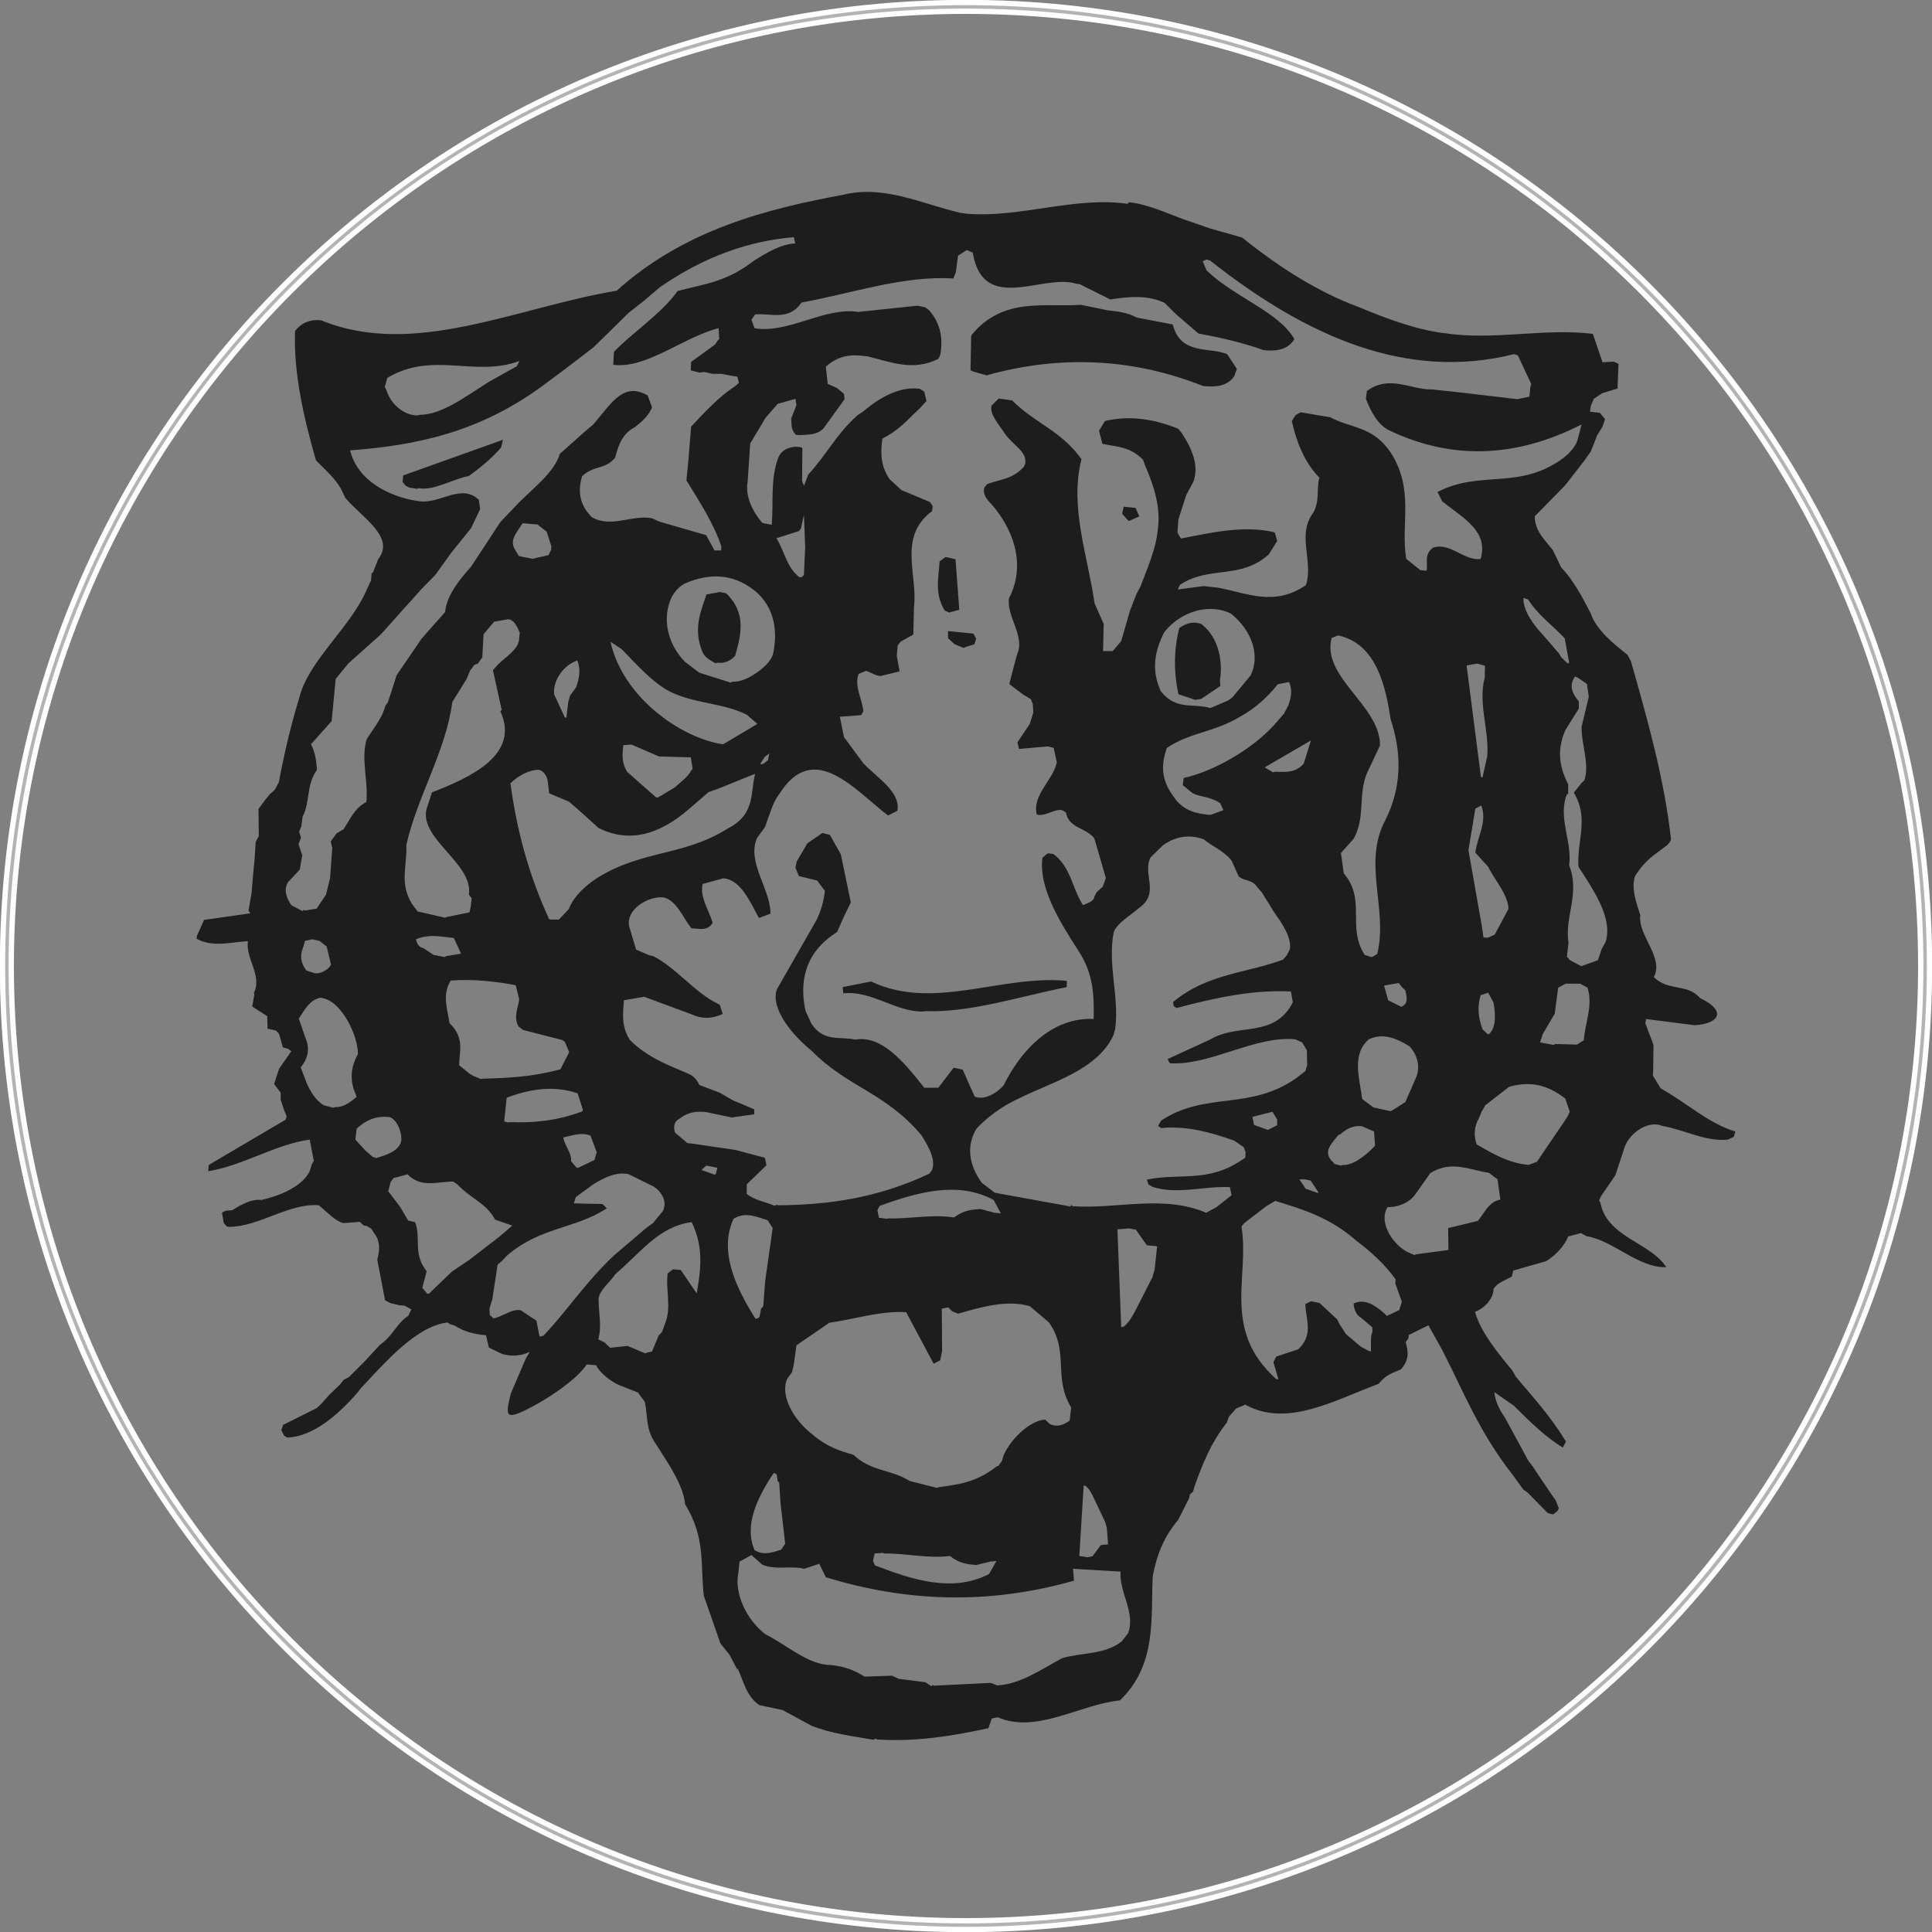
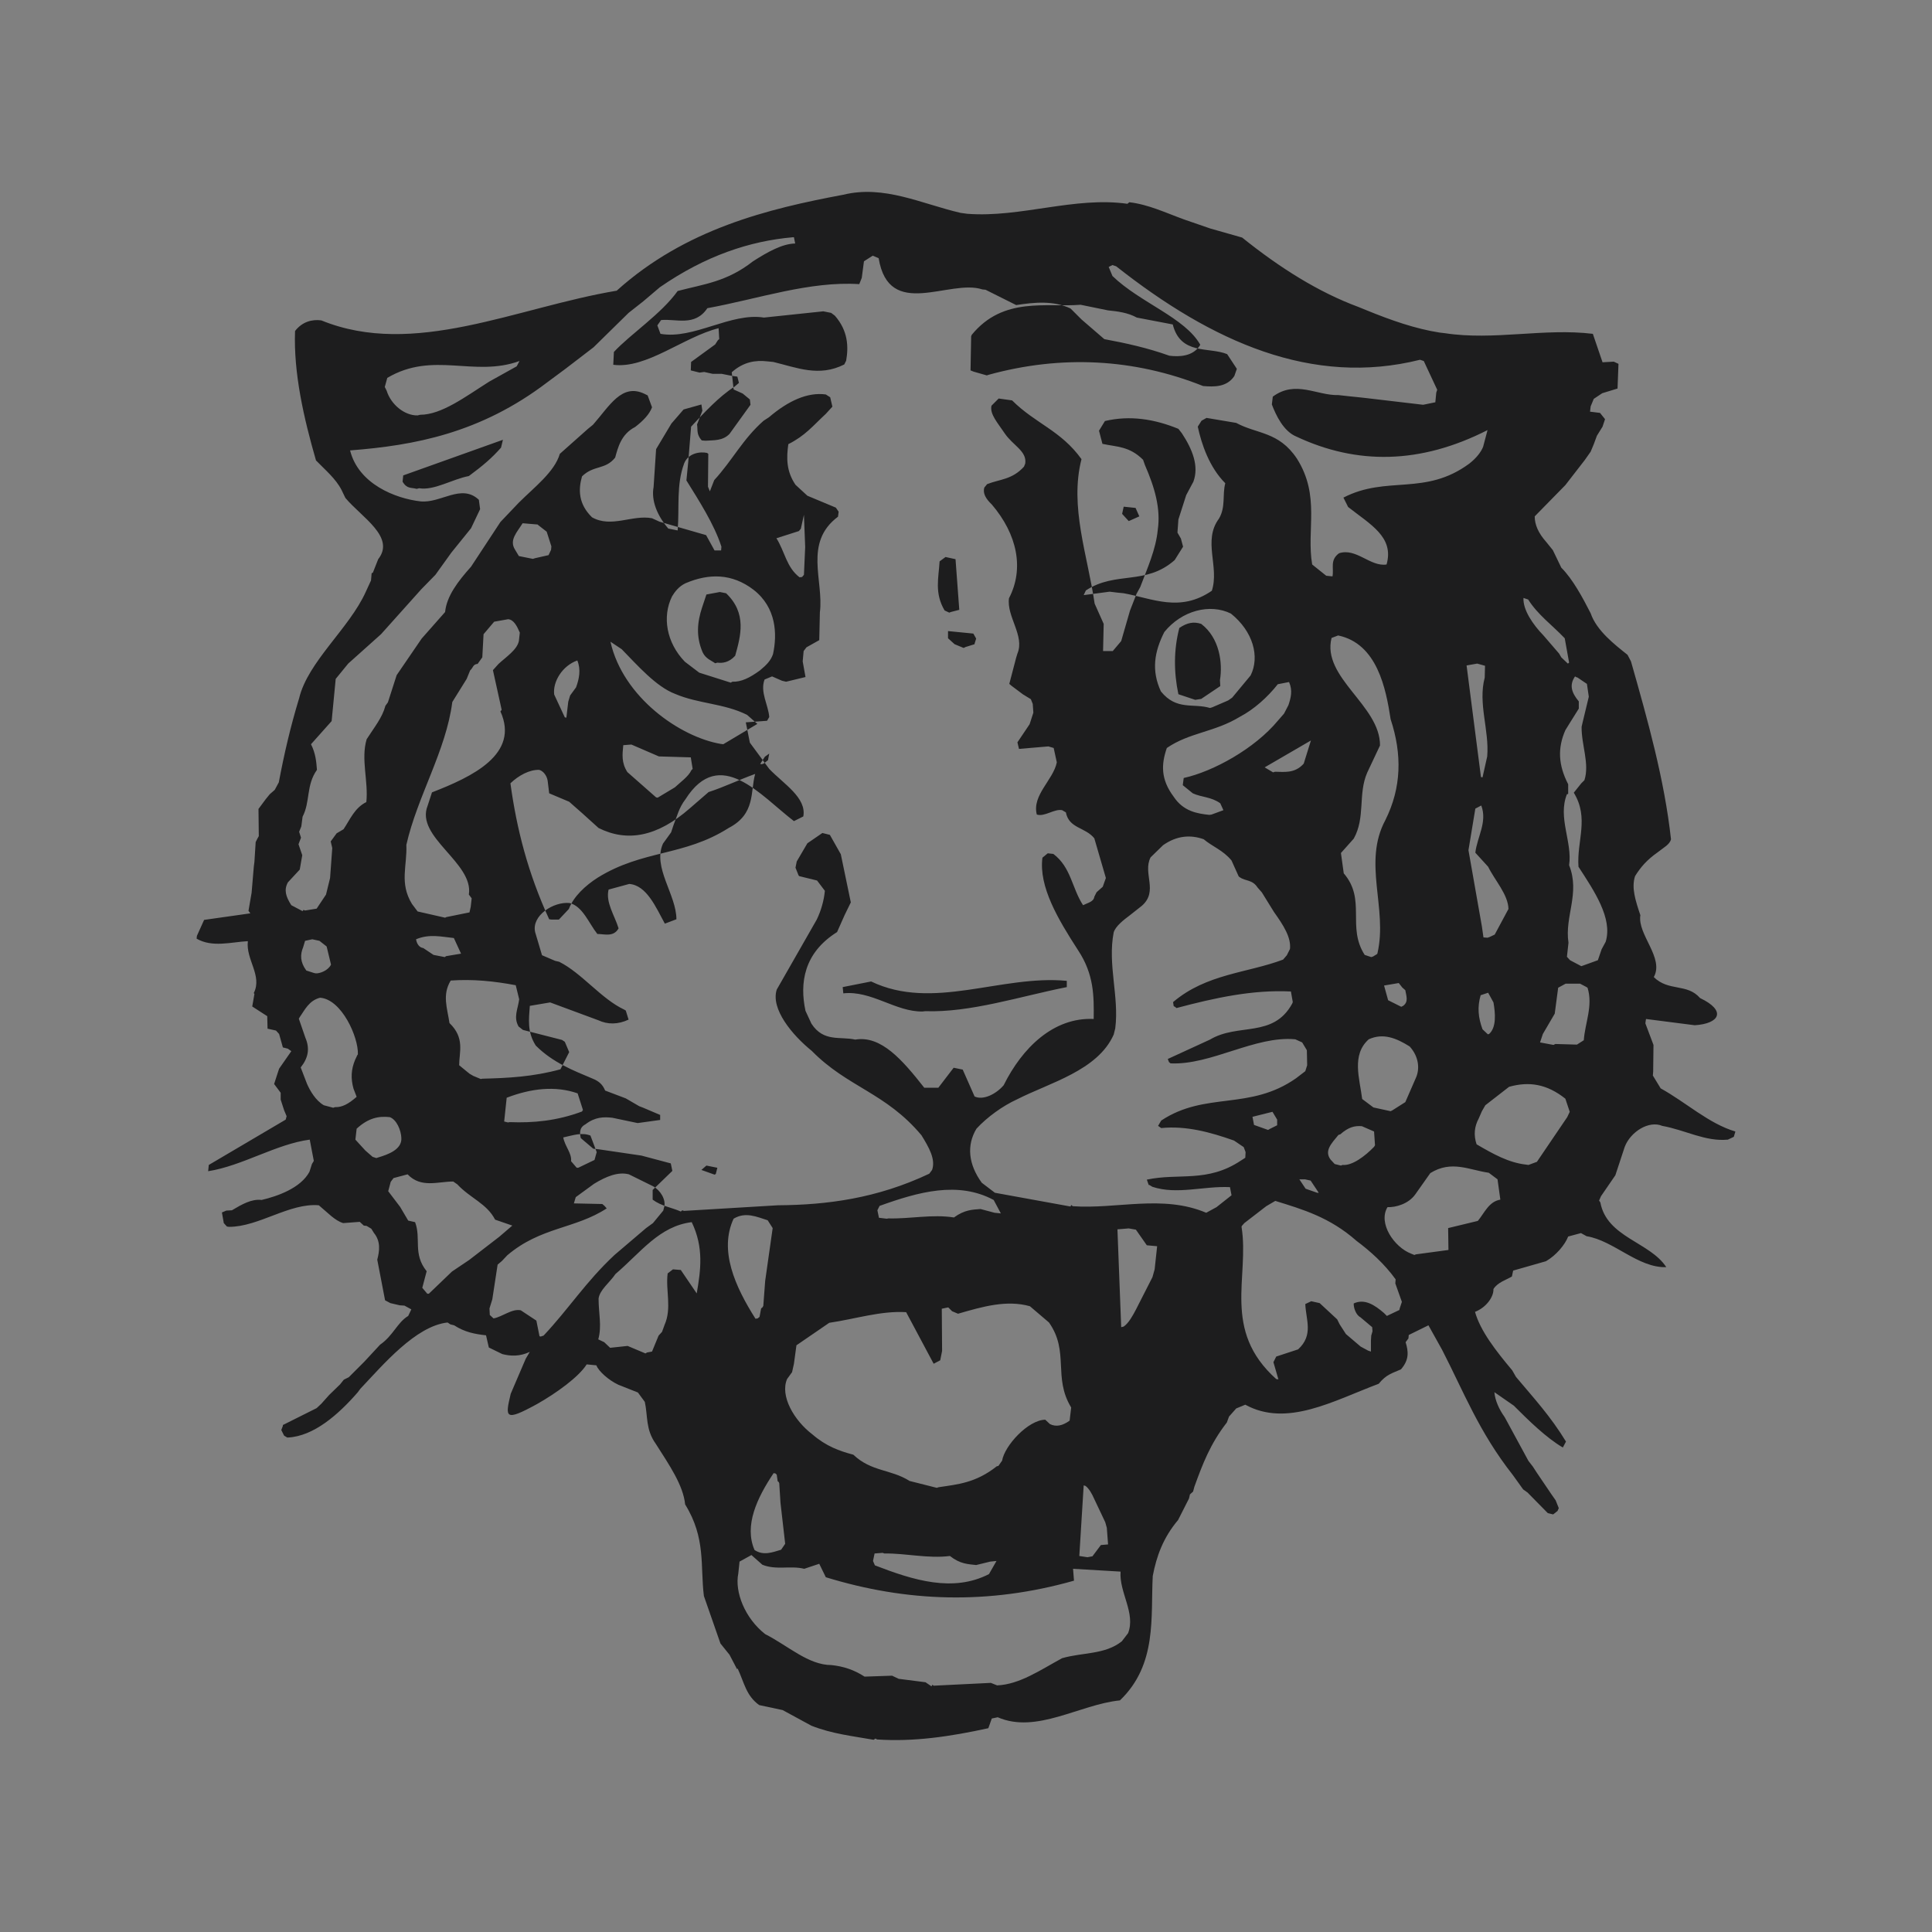
<svg xmlns="http://www.w3.org/2000/svg" xml:space="preserve" width="337px" height="337px" version="1.1" style="shape-rendering:geometricPrecision; text-rendering:geometricPrecision; image-rendering:optimizeQuality; fill-rule:evenodd; clip-rule:evenodd" viewBox="0 0 61.81 61.81">
  <rect x="0" y="0" width="61.81" height="61.81" fill="#808080" stroke="none" />
  <defs>
    <style type="text/css">
   
    .str0 {stroke:#FEFEFE;stroke-width:0.17;stroke-miterlimit:2.613}
    .fil1 {fill:#1D1D1E}
    .fil0 {fill:#B3B3B3}
   
  </style>
  </defs>
  <g id="Outline">
-     <path class="fil0 str0" d="M30.9 0.08c-17.02,0 -30.82,13.8 -30.82,30.82 0,17.03 13.8,30.83 30.82,30.83 17.03,0 30.83,-13.8 30.83,-30.83 0,-17.02 -13.8,-30.82 -30.83,-30.82zm0 0.28c16.87,0 30.55,13.67 30.55,30.54 0,16.87 -13.68,30.55 -30.55,30.55 -16.87,0 -30.54,-13.68 -30.54,-30.55 0,-16.87 13.67,-30.54 30.54,-30.54z" />
-     <path class="fil1" d="M31.63 11.99c2.33,-0.64 4.65,-0.52 6.86,0.36 0.35,0.03 0.76,0.04 1,-0.32l0 0 0.08 -0.23 -0.31 -0.47 0 0c-0.58,-0.24 -1.49,0.04 -1.74,-0.95l0 0 -1.15 -0.22 0 0c-0.29,-0.16 -0.62,-0.2 -0.92,-0.23l0 0 -0.88 -0.18 0 0c-1.1,0.09 -2.47,-0.27 -3.48,0.96 -0.02,0.05 -0.02,0.05 -0.02,0.05l0 0 -0.02 1.09 0.1 0.04 0.42 0.12 0.06 -0.02zm4.53 4.66l0.29 -0.13 -0.12 -0.27 -0.38 -0.04 -0.05 0.23 0.21 0.23 0.05 -0.02zm-22.75 -1.03c0.48,0.08 1.06,-0.29 1.59,-0.39 0.46,-0.34 0.74,-0.58 1.03,-0.91l0 0 0.06 -0.25 -3.19 1.14 -0.02 0.2 0 0c0.14,0.24 0.28,0.18 0.45,0.23l0 0 0.08 -0.02zm17.01 3.96l0.27 -0.07 -0.12 -1.62 -0.32 -0.07 -0.19 0.14 0 0c-0.03,0.53 -0.17,1.01 0.16,1.57l0 0 0.15 0.07 0.05 -0.02zm0.47 1.12l0.29 -0.09 0 0c0,-0.02 0,-0.02 0,-0.02l0 0 0.05 -0.16 -0.09 -0.16 -0.81 -0.08 0 0.23 0.21 0.19 0.29 0.12 0.06 -0.03zm7.41 1.68l0.13 -0.02 0.61 -0.41 -0.01 -0.19 0 0c0.09,-0.55 -0.01,-1.35 -0.6,-1.8 -0.24,-0.08 -0.45,-0.04 -0.7,0.13 -0.18,0.69 -0.18,1.41 -0.03,2.12l0 0 0.54 0.18 0.06 -0.01zm-15.35 -1.18c0.16,0.02 0.37,0 0.57,-0.22 0.18,-0.64 0.38,-1.36 -0.29,-2l0 0 -0.2 -0.04 -0.43 0.08 -0.14 0.42 0 0c-0.15,0.46 -0.2,0.92 0.02,1.43 0.1,0.21 0.28,0.26 0.4,0.35l0 0 0.07 -0.02zm6.65 11.15c1.45,0.05 3.02,-0.47 4.53,-0.77l0 0 0 -0.2 0 0c-2.11,-0.2 -4.28,0.97 -6.26,0.02l0 0 -0.91 0.18 0.02 0.2 0 0c0.9,-0.1 1.68,0.6 2.54,0.58l0 0 0.08 -0.01zm-1.54 23.3c1.16,0.08 2.33,-0.09 3.56,-0.36l0.11 -0.31 0.19 -0.04c1.24,0.54 2.62,-0.41 3.91,-0.54 1.2,-1.15 0.98,-2.67 1.05,-3.98 0.12,-0.63 0.33,-1.22 0.81,-1.79l0.35 -0.69 0.03 -0.13 0.1 -0.09 0.04 -0.15c0.26,-0.72 0.51,-1.38 1.04,-2.06l0.07 -0.19 0.23 -0.26 0.29 -0.12c1.33,0.73 2.81,-0.12 4.27,-0.67 0.24,-0.3 0.44,-0.34 0.71,-0.46 0.27,-0.31 0.24,-0.57 0.15,-0.87l0.09 -0.12 0.01 -0.11 0.63 -0.31 0.44 0.79c0.68,1.32 1.18,2.63 2.26,4l0.33 0.46 0.14 0.1 0.65 0.66 0.17 0.04 0.14 -0.11 0.04 -0.09 -0.1 -0.25 -0.14 -0.2 -0.46 -0.68 -0.13 -0.2 -0.14 -0.18 -0.76 -1.4c-0.18,-0.25 -0.31,-0.54 -0.33,-0.8l0.62 0.43c0.48,0.48 1.04,1.03 1.57,1.34l0.1 -0.19c-0.5,-0.82 -1.03,-1.39 -1.6,-2.07l-0.12 -0.21c-0.52,-0.62 -1.02,-1.26 -1.19,-1.87 0.36,-0.14 0.6,-0.48 0.59,-0.73 0.13,-0.21 0.4,-0.29 0.59,-0.4l0.04 -0.19 1.05 -0.3c0.33,-0.19 0.61,-0.53 0.71,-0.79l0.41 -0.11 0.18 0.1c0.87,0.14 1.65,1.02 2.55,0.99 -0.53,-0.81 -1.9,-0.95 -2.11,-2.07l-0.04 -0.06 0.06 -0.14 0.46 -0.67 0.3 -0.91c0.19,-0.49 0.78,-0.85 1.2,-0.67 0.73,0.13 1.38,0.51 2.1,0.44l0.19 -0.09 0.05 -0.17c-0.85,-0.25 -1.59,-0.94 -2.39,-1.38l-0.25 -0.41 0.01 -0.13 0.01 -0.85 -0.26 -0.69 0.02 -0.14 1.56 0.2c0.79,-0.05 1.03,-0.46 0.17,-0.87 -0.42,-0.48 -1,-0.2 -1.48,-0.67 0.34,-0.62 -0.53,-1.36 -0.43,-1.98 -0.16,-0.48 -0.29,-0.88 -0.17,-1.25 0.18,-0.29 0.38,-0.52 0.72,-0.76 0.2,-0.16 0.39,-0.25 0.43,-0.42 -0.21,-1.91 -0.74,-3.79 -1.28,-5.69l-0.11 -0.21c-0.4,-0.32 -0.99,-0.77 -1.18,-1.33 -0.25,-0.49 -0.57,-1.09 -0.94,-1.46l-0.27 -0.56 -0.21 -0.26c-0.25,-0.28 -0.37,-0.55 -0.37,-0.82l0.98 -1 0.62 -0.8 0.19 -0.27 0.1 -0.24 0.1 -0.27 0.18 -0.29 0.08 -0.24 -0.16 -0.2 -0.32 -0.04 0.02 -0.17 0.1 -0.24 0.27 -0.18 0.49 -0.15 0.03 -0.79 -0.15 -0.07 -0.36 0.02 -0.31 -0.91c-1.56,-0.19 -3.17,0.22 -4.73,-0.02l-0.17 -0.02c-0.78,-0.12 -1.57,-0.4 -2.33,-0.71l-0.27 -0.11c-1.27,-0.47 -2.5,-1.24 -3.72,-2.22l-1.02 -0.29 -0.84 -0.29c-0.58,-0.21 -1.14,-0.48 -1.75,-0.55l-0.06 0.05c-1.69,-0.24 -3.42,0.45 -5.12,0.32l-0.22 -0.03c-1.25,-0.29 -2.44,-0.9 -3.75,-0.58 -2.4,0.45 -5.05,1.09 -7.25,3.07 -3.22,0.54 -6.48,2.16 -9.45,0.95 -0.29,-0.04 -0.61,0.04 -0.84,0.34 -0.05,1.35 0.28,2.79 0.67,4.14 0.3,0.31 0.63,0.58 0.82,0.95l0.12 0.25c0.52,0.62 1.61,1.25 1.05,1.96l-0.17 0.43c-0.04,0.02 -0.04,0.02 -0.04,0.02l-0.02 0.23 -0.17 0.37c-0.53,1.17 -1.85,2.23 -2.13,3.4 -0.28,0.92 -0.48,1.79 -0.65,2.69l-0.13 0.24 -0.16 0.14 -0.13 0.16 -0.23 0.31 0.01 0.87 -0.04 0.07 -0.06 0.12 -0.04 0.63 -0.02 0.16 -0.07 0.83 -0.1 0.58 0.06 0.08 -1.48 0.21 -0.23 0.51 -0.01 0.09c0.5,0.29 1.1,0.11 1.64,0.08 -0.07,0.59 0.47,1.1 0.19,1.66l0.02 0.03 -0.07 0.4 0.48 0.31 0.01 0.4 0.27 0.06 0.1 0.11 0.12 0.43 0.16 0.04 0.11 0.08 -0.39 0.56 -0.04 0.12 -0.12 0.37 0.21 0.28 0 0.22 0.11 0.34 0.08 0.19 -0.03 0.11 -2.46 1.45 -0.02 0.2c1.09,-0.17 2.18,-0.87 3.25,-1.01l0.13 0.68 -0.06 0.1 -0.08 0.25c-0.28,0.52 -1.02,0.78 -1.53,0.9 -0.32,-0.04 -0.63,0.14 -0.95,0.33l-0.18 0.01 -0.14 0.06 0.06 0.34 0.1 0.11 0.07 0.01c0.95,0 1.93,-0.77 2.87,-0.69 0.28,0.23 0.51,0.49 0.78,0.57l0.53 -0.04 0.13 0.12 0.09 0.01 0.15 0.09 0.08 0.13c0.23,0.28 0.18,0.59 0.11,0.86l0.25 1.3 0.17 0.09 0.3 0.07 0.15 0.01 0.22 0.12 -0.1 0.21c-0.35,0.21 -0.48,0.63 -0.9,0.92l-0.51 0.55 -0.49 0.49 -0.16 0.08 -0.12 0.15 -0.35 0.34 -0.25 0.28 -0.15 0.14 -0.16 0.08 -0.92 0.46c0,0.03 0,0.03 0,0.03l-0.05 0.13 0.09 0.18 0.1 0.06c0.02,0 0.02,0 0.02,0 0.83,-0.04 1.62,-0.74 2.23,-1.44l0.09 -0.12c0.72,-0.76 1.77,-2.01 2.79,-2.12l0.09 0.06 0.12 0.03c0.34,0.22 0.66,0.28 1.02,0.32l0.09 0.39 0.43 0.21c0.27,0.07 0.56,0.08 0.88,-0.07l-0.13 0.22 -0.48 1.12c-0.18,0.76 -0.2,0.9 0.84,0.33 0.62,-0.35 1.34,-0.87 1.59,-1.27l0.31 0.03c0.07,0.19 0.4,0.48 0.7,0.62l0.63 0.25 0.22 0.3c0.1,0.45 0.02,0.88 0.35,1.34 0.44,0.69 0.88,1.33 0.94,1.94 0.67,1.08 0.48,1.97 0.6,2.93l0.53 1.52 0.29 0.36 0.24 0.46 0.02 -0.02c0.21,0.45 0.27,0.87 0.69,1.17l0.75 0.16 0.92 0.5c0.66,0.26 1.31,0.33 1.99,0.45l0.06 -0.04 0.05 0.03zm-17.96 -24.51c0.13,0.01 0.4,-0.09 0.49,-0.28l-0.14 -0.58 -0.23 -0.18 -0.23 -0.05 -0.23 0.05 -0.06 0.2c-0.1,0.24 -0.1,0.48 0.1,0.75l0.25 0.08 0.05 0.01zm34.45 4.38l0.41 -0.26 0.34 -0.78c0.13,-0.29 0.09,-0.68 -0.2,-1 -0.43,-0.27 -0.85,-0.44 -1.31,-0.23 -0.56,0.5 -0.29,1.26 -0.21,1.91l0.36 0.27 0.55 0.12 0.06 -0.03zm-3.93 0.6l0.24 -0.12 0 -0.18 -0.15 -0.25 -0.64 0.16 0.05 0.26 0.45 0.16 0.05 -0.03zm8.28 1.15l0.27 -0.1 0.97 -1.43 0.08 -0.17 -0.14 -0.42c-0.59,-0.47 -1.16,-0.56 -1.8,-0.38l-0.76 0.59 -0.11 0.19 -0.1 0.23c-0.14,0.26 -0.17,0.53 -0.07,0.83 0.53,0.31 1.03,0.59 1.59,0.65l0.07 0.01zm-5.95 0c0.31,0.03 0.72,-0.28 1.01,-0.58 0.03,-0.05 0.03,-0.05 0.03,-0.05l-0.03 -0.44 -0.39 -0.17c-0.23,-0.02 -0.43,0.03 -0.69,0.26 -0.06,0.02 -0.06,0.02 -0.06,0.02 -0.23,0.28 -0.46,0.51 -0.25,0.79l0.13 0.14 0.2 0.05 0.05 -0.02zm-27.51 -2.76c0.82,-0.02 1.61,-0.06 2.49,-0.3l0.28 -0.55 -0.14 -0.33 -0.09 -0.06 -1.25 -0.32 -0.14 -0.11c-0.17,-0.3 -0.02,-0.56 0.02,-0.87l-0.11 -0.45c-0.69,-0.13 -1.36,-0.2 -2.08,-0.15 -0.28,0.46 -0.11,0.88 -0.04,1.36 0.5,0.48 0.31,0.93 0.31,1.35l0.33 0.27 0.12 0.07 0.24 0.1 0.06 -0.01zm26.75 3.65l-0.26 -0.39 -0.18 -0.04 -0.18 0 0.2 0.3 0.37 0.13 0.05 0zm-25.88 -2.26c0.74,0.03 1.51,-0.04 2.31,-0.34 0.03,-0.05 0.03,-0.05 0.03,-0.05l-0.17 -0.53c-0.71,-0.25 -1.49,-0.16 -2.27,0.14l-0.08 0.76 0.12 0.03 0.06 -0.01zm-5.59 -0.48c0.22,0.01 0.43,-0.1 0.69,-0.33l-0.1 -0.26c-0.09,-0.32 -0.08,-0.61 0.05,-0.92l0.07 -0.15c0.02,-0.03 0.02,-0.03 0.02,-0.03 0.02,-0.55 -0.52,-1.76 -1.21,-1.81 -0.36,0.09 -0.5,0.41 -0.65,0.62 -0.03,0.05 -0.03,0.05 -0.03,0.05l0.21 0.61c0.15,0.35 0.09,0.65 -0.15,0.95l0.2 0.52c0.1,0.23 0.28,0.54 0.54,0.69l0.3 0.08 0.06 -0.02zm23.6 3.17c1.4,0.1 2.88,-0.38 4.27,0.21l0.33 -0.18 0.48 -0.38 -0.05 -0.26c-0.85,-0.04 -1.69,0.25 -2.48,-0.01l-0.1 -0.06c-0.02,0 -0.02,0 -0.02,0l-0.06 -0.17c1.02,-0.22 1.93,0.11 3.01,-0.61l0.14 -0.09 0.01 -0.18 -0.06 -0.16 -0.31 -0.21c-0.76,-0.27 -1.54,-0.48 -2.33,-0.4l-0.1 -0.07 0.1 -0.17c1.42,-0.94 2.82,-0.31 4.31,-1.35l0.3 -0.23 0.06 -0.19 -0.01 -0.48 -0.15 -0.25 -0.22 -0.1c-1.29,-0.12 -2.69,0.83 -3.99,0.77 -0.05,-0.04 -0.05,-0.04 -0.05,-0.04l-0.04 -0.1 1.35 -0.62c0.9,-0.54 2.02,-0.04 2.63,-1.15 0.02,-0.05 0.02,-0.05 0.02,-0.05l-0.06 -0.34c-1.22,-0.06 -2.42,0.2 -3.66,0.53 -0.05,-0.04 -0.05,-0.04 -0.05,-0.04 -0.04,-0.02 -0.04,-0.02 -0.04,-0.02l-0.02 -0.13c1.07,-0.91 2.38,-0.93 3.52,-1.36l0.12 -0.14 0.1 -0.2c0.04,-0.37 -0.21,-0.76 -0.51,-1.18l-0.39 -0.63 -0.14 -0.16c-0.16,-0.25 -0.39,-0.2 -0.56,-0.32 -0.04,-0.03 -0.04,-0.03 -0.04,-0.03l-0.23 -0.51c-0.27,-0.33 -0.62,-0.45 -0.89,-0.68 -0.42,-0.15 -0.86,-0.12 -1.3,0.19l-0.4 0.39c-0.26,0.51 0.26,1.08 -0.28,1.55l-0.38 0.3c-0.2,0.15 -0.46,0.35 -0.52,0.55 -0.2,1.03 0.18,2.06 0.05,3.07l-0.05 0.2c-0.51,1.15 -2.05,1.54 -3.09,2.07 -0.46,0.21 -0.96,0.57 -1.3,0.94 -0.32,0.53 -0.26,1.14 0.17,1.73l0.42 0.32 2.42 0.44 0.02 -0.05 0.05 0.04zm-11.42 -1.03l0.05 -0.2 -0.35 -0.07 -0.16 0.14 0.42 0.15 0.04 -0.02zm22.4 2.57l1.04 -0.14 -0.01 -0.7 0.95 -0.23c0.21,-0.25 0.35,-0.62 0.72,-0.68l-0.09 -0.65 -0.28 -0.21c-0.63,-0.09 -1.19,-0.41 -1.87,0.01l-0.48 0.68c-0.22,0.31 -0.63,0.42 -0.89,0.41 -0.31,0.51 0.21,1.28 0.76,1.49l0.1 0.04 0.05 -0.02zm-26.8 -2.77l0.52 -0.25 0.07 -0.25 -0.2 -0.53c-0.28,-0.11 -0.55,-0.01 -0.87,0.06 0.05,0.28 0.28,0.51 0.25,0.76l0.18 0.21 0.05 0zm-6.4 -0.33c0.3,-0.09 0.77,-0.25 0.74,-0.63 -0.01,-0.24 -0.15,-0.58 -0.37,-0.66 -0.36,-0.04 -0.69,0.03 -1.06,0.37l-0.04 0.35 0.32 0.35 0.23 0.2 0.12 0.04 0.06 -0.02zm12.79 1.53c1.57,-0.01 3.17,-0.22 4.84,-1.01l0.09 -0.12c0.12,-0.34 -0.1,-0.72 -0.34,-1.11 -1.15,-1.37 -2.36,-1.53 -3.51,-2.7 -0.62,-0.5 -1.32,-1.34 -1.12,-1.96l1.28 -2.24c0.14,-0.29 0.23,-0.61 0.26,-0.92l-0.25 -0.33 -0.57 -0.14c-0.02,-0.02 -0.02,-0.02 -0.02,-0.02l-0.1 -0.25 0.04 -0.2 0.34 -0.58 0.48 -0.33 0.24 0.06 0.35 0.62 0.32 1.54 -0.2 0.41 -0.24 0.54c-1.07,0.67 -1.2,1.64 -1.01,2.52l0.19 0.41c0.39,0.6 0.92,0.4 1.4,0.51 0.83,-0.14 1.51,0.65 2.21,1.54l0.45 0 0.49 -0.64 0.29 0.06 0.38 0.86c0.28,0.13 0.69,-0.08 0.93,-0.36 0.59,-1.19 1.59,-2.18 2.88,-2.12 0.01,-0.74 0.01,-1.43 -0.5,-2.2 -0.64,-0.99 -1.26,-2.03 -1.14,-2.96l0.17 -0.14 0.18 0.02c0.57,0.43 0.59,1.09 0.95,1.64 0.16,-0.08 0.34,-0.11 0.36,-0.27l0.07 -0.14c0.02,-0.02 0.02,-0.02 0.02,-0.02l0.18 -0.16 0.1 -0.28 -0.37 -1.27c-0.29,-0.36 -0.81,-0.31 -0.91,-0.83l-0.12 -0.07c-0.25,-0.05 -0.56,0.22 -0.81,0.14 -0.16,-0.62 0.53,-1.11 0.64,-1.67l-0.1 -0.46 -0.17 -0.05 -0.94 0.08 -0.05 -0.21 0.39 -0.58 0.12 -0.37 -0.02 -0.28 -0.06 -0.15 -0.26 -0.16 -0.36 -0.27 -0.07 -0.06 0.22 -0.84 0.04 -0.13c0.24,-0.57 -0.35,-1.18 -0.27,-1.77 0.49,-0.94 0.27,-2.04 -0.55,-3 -0.2,-0.19 -0.29,-0.36 -0.24,-0.54l0.09 -0.11c0.4,-0.16 0.8,-0.14 1.18,-0.56l0.04 -0.1c0.06,-0.4 -0.4,-0.58 -0.66,-0.97 -0.22,-0.33 -0.48,-0.61 -0.42,-0.88l0.17 -0.17 0.06 -0.06 0.43 0.06c0.74,0.74 1.56,0.96 2.22,1.88 -0.39,1.52 0.2,3.09 0.42,4.62l0.29 0.65 -0.02 0.87 0.31 0 0.27 -0.32 0.28 -0.97 0.21 -0.54 0.12 -0.22c0.23,-0.61 0.5,-1.2 0.56,-1.83 0.1,-0.68 -0.1,-1.36 -0.41,-2.07l-0.06 -0.17c-0.44,-0.44 -0.85,-0.41 -1.3,-0.51l-0.11 -0.42 0.19 -0.31c0.81,-0.19 1.59,-0.06 2.35,0.25l0.11 0.14c0.35,0.53 0.55,1.06 0.37,1.55l-0.23 0.43 -0.25 0.78 -0.03 0.42 0.11 0.19c1.02,-0.2 1.98,-0.42 2.96,-0.21 0.05,0.03 0.05,0.03 0.05,0.03l0.07 0.26 -0.27 0.43c-0.93,0.82 -1.88,0.34 -2.84,0.97l-0.07 0.15 0.83 -0.11 0.25 0.03 0.2 0.02c0.93,0.17 1.8,0.62 2.82,-0.08 0.25,-0.77 -0.3,-1.6 0.23,-2.31 0.22,-0.38 0.1,-0.75 0.2,-1.13 -0.51,-0.51 -0.76,-1.25 -0.88,-1.81l0.12 -0.19 0.16 -0.09 0.95 0.16c0.66,0.36 1.36,0.27 1.94,1.14 0.76,1.2 0.3,2.28 0.49,3.39l0.45 0.36 0.2 0.02c0.05,-0.27 -0.09,-0.52 0.21,-0.74 0.55,-0.18 1,0.44 1.52,0.36 0.25,-0.88 -0.52,-1.28 -1.23,-1.84l-0.15 -0.3c1.39,-0.72 2.61,-0.04 4.03,-1.09 0.23,-0.18 0.38,-0.38 0.44,-0.54l0.14 -0.53c-2.16,1.1 -4.19,1.11 -6.11,0.21 -0.42,-0.17 -0.66,-0.69 -0.79,-1.03l0.03 -0.25c0.73,-0.54 1.41,-0.03 2.1,-0.05l0.36 0.04 0.2 0.02 0.28 0.03 1.87 0.22 0.39 -0.08 0.03 -0.31 0.03 -0.09 -0.43 -0.92 -0.12 -0.04c-3.44,0.86 -6.64,-0.56 -9.72,-2.99l-0.12 -0.04 -0.12 0.06 0.12 0.29c0.89,0.86 2.32,1.33 2.81,2.2 -0.22,0.38 -0.68,0.39 -0.99,0.35 -0.7,-0.25 -1.38,-0.4 -2.08,-0.53l-0.73 -0.63 -0.35 -0.35c-0.55,-0.26 -1.15,-0.2 -1.74,-0.11l-0.98 -0.49 -0.1 -0.01c-1.05,-0.35 -2.99,1 -3.32,-1l-0.19 -0.08 -0.28 0.18 -0.07 0.53 -0.08 0.2c-1.6,-0.1 -3.22,0.47 -4.86,0.77 -0.4,0.6 -1.01,0.33 -1.48,0.38l-0.12 0.17 0.1 0.27c1.06,0.19 2.25,-0.69 3.31,-0.52l1.9 -0.2 0.25 0.05 0.12 0.09c0.42,0.48 0.44,0.99 0.36,1.44l-0.06 0.12c-0.81,0.41 -1.52,0.1 -2.27,-0.08l-0.2 -0.02c-0.36,-0.04 -0.75,0.01 -1.13,0.35l0.06 0.55 0.29 0.13 0.23 0.19 0.02 0.17 -0.67 0.93c-0.22,0.23 -0.51,0.2 -0.77,0.22l-0.12 -0.01c-0.18,-0.2 -0.12,-0.34 -0.15,-0.51l0.17 -0.44 -0.03 -0.2 -0.57 0.16 -0.39 0.45 -0.49 0.82 -0.08 1.21c-0.08,0.43 0.11,0.91 0.47,1.33l0.3 0.06c0.06,-0.73 -0.05,-1.46 0.21,-2.15 0.13,-0.32 0.5,-0.38 0.73,-0.33 0.04,0.03 0.04,0.03 0.04,0.03l-0.01 1.05 0.06 0.15 0.14 -0.36c0.58,-0.63 0.91,-1.31 1.58,-1.9l0.17 -0.11c0.62,-0.53 1.24,-0.81 1.82,-0.73l0.14 0.09 0.07 0.3 -0.21 0.23c-0.42,0.39 -0.66,0.7 -1.2,0.97 -0.06,0.43 -0.07,0.86 0.23,1.3l0.38 0.35 0.91 0.38 0.09 0.13 -0.02 0.16c-1.11,0.83 -0.45,2.05 -0.58,3.06l-0.02 0.89 -0.41 0.23 -0.09 0.12 -0.03 0.33 0.09 0.5 -0.62 0.15 -0.13 -0.03 -0.32 -0.14 -0.24 0.1c-0.15,0.4 0.12,0.81 0.15,1.2l-0.07 0.12 -0.68 0.05 0.13 0.65 0.62 0.84c0.46,0.48 1.2,0.92 1.09,1.52l-0.3 0.15c-1.06,-0.81 -2.37,-2.43 -3.47,-0.7 -0.21,0.27 -0.27,0.55 -0.38,0.82l-0.08 0.24 -0.26 0.36c-0.34,0.76 0.43,1.63 0.43,2.42l-0.37 0.14c-0.28,-0.51 -0.58,-1.23 -1.14,-1.27l-0.66 0.18c-0.1,0.41 0.19,0.82 0.32,1.24 -0.16,0.29 -0.46,0.18 -0.68,0.18 -0.27,-0.34 -0.47,-0.89 -0.89,-0.99 -0.51,-0.05 -1.22,0.4 -1.1,0.93l0.22 0.74 0.42 0.18 0.13 0.03c0.72,0.36 1.35,1.19 2.08,1.53 0.05,0.03 0.05,0.03 0.05,0.03l0.09 0.29c-0.34,0.16 -0.67,0.16 -0.97,0.02l-1.54 -0.57 -0.65 0.11c-0.03,0.43 -0.09,0.83 0.19,1.27 0.55,0.55 1.21,0.8 1.8,1.05 0.23,0.09 0.34,0.2 0.42,0.39l0.66 0.25 0.43 0.25 0.13 0.05 0.54 0.23 0 0.16 -0.72 0.1 -0.81 -0.17c-0.27,-0.03 -0.55,-0.03 -0.86,0.21 -0.21,0.11 -0.18,0.29 -0.15,0.44l0.4 0.34 0.18 0.02 1.36 0.2 0.94 0.25 0.05 0.24 -0.63 0.61 0 0.31c0.28,0.21 0.61,0.25 0.9,0.38l0.05 -0.04 0.05 0.02zm3.4 11.14c0.69,-0.01 1.4,0.17 2.1,0.08 0.33,0.26 0.58,0.26 0.84,0.29l0.45 -0.11 0.2 -0.02 -0.24 0.42c-1.15,0.59 -2.41,0.2 -3.65,-0.28l-0.06 -0.14 0.05 -0.24 0.26 -0.02 0.05 0.02zm0.13 -10.72c0.69,0.02 1.4,-0.14 2.1,-0.03 0.34,-0.25 0.6,-0.25 0.85,-0.27l0.45 0.12 0.2 0.02 -0.23 -0.43c-1.14,-0.61 -2.4,-0.26 -3.65,0.19l-0.07 0.14 0.05 0.24 0.25 0.03 0.05 -0.01zm6.31 8.56c0.11,0.08 0.21,0.26 0.27,0.4l0.36 0.76 0.05 0.18 0.04 0.53 -0.23 0.02 -0.27 0.36 -0.16 0.03 -0.26 -0.04 0.14 -2.26 0.06 0.02zm1.22 -5.1c0.16,-0.11 0.29,-0.35 0.39,-0.54l0.53 -1.04 0.07 -0.25 0.08 -0.74 -0.33 -0.03 -0.35 -0.5 -0.23 -0.04 -0.36 0.03 0.12 3.13 0.08 -0.02zm-11.14 4.7l0.04 0.04 0.03 0.21c0.03,0.02 0.03,0.02 0.03,0.02 0.02,0.04 0.02,0.04 0.02,0.04l0.04 0.63 0.15 1.31 -0.13 0.19c-0.27,0.08 -0.56,0.2 -0.85,0.01 -0.34,-0.78 0.08,-1.67 0.61,-2.46l0.06 0.01zm-0.57 -4.96l0.06 -0.05 0.05 -0.27c0.04,-0.03 0.04,-0.03 0.04,-0.03 0.03,-0.05 0.03,-0.05 0.03,-0.05l0.06 -0.8 0.24 -1.69 -0.16 -0.25c-0.35,-0.11 -0.71,-0.28 -1.09,-0.05 -0.47,1.01 0.04,2.16 0.7,3.2l0.07 -0.01zm16.66 1.95l-0.16 -0.55 0.09 -0.18 0.7 -0.23c0.5,-0.46 0.25,-0.94 0.23,-1.45l0.19 -0.09 0.27 0.06 0.56 0.52 0.08 0.16 0.2 0.31 0.47 0.4 0.24 0.13 0.09 0.03 0 -0.35 0.01 -0.16 0.04 -0.14 -0.01 -0.13 -0.38 -0.32c-0.14,-0.07 -0.22,-0.31 -0.21,-0.44 0.35,-0.16 0.67,0.05 0.97,0.31l0.09 0.09 0.4 -0.19c0.01,-0.05 0.01,-0.05 0.01,-0.05l0.07 -0.21 -0.21 -0.59 0.01 -0.13c-0.36,-0.5 -0.82,-0.91 -1.25,-1.23 -0.86,-0.76 -1.73,-1.01 -2.6,-1.28l-0.29 0.17 -0.7 0.54 -0.08 0.09c-0.01,0.03 -0.01,0.03 -0.01,0.03 0.26,1.61 -0.64,3.3 1.11,4.87l0.07 0.01zm-27.18 -2.74l0.74 -0.71 0.55 -0.37 0.96 -0.74 0.42 -0.36 -0.55 -0.19c-0.27,-0.52 -0.79,-0.68 -1.21,-1.13l-0.13 -0.09c-0.49,0 -1.03,0.22 -1.46,-0.23l-0.45 0.12 -0.09 0.12 -0.08 0.3 0.38 0.5 0.26 0.44 0.22 0.05c0.2,0.53 -0.08,1.01 0.37,1.57l-0.14 0.53 0.16 0.19 0.05 0zm3.67 1.34c0.81,-0.86 1.34,-1.71 2.27,-2.58l1.01 -0.86 0.22 -0.16 0.33 -0.4 0.03 -0.12c0.06,-0.23 -0.12,-0.53 -0.36,-0.66l-0.77 -0.38c-0.35,-0.09 -0.73,0.07 -1.11,0.3l-0.59 0.43 -0.06 0.2 0.91 0.02 0.07 0.06 0.07 0.08c-1.01,0.66 -2.11,0.59 -3.18,1.5l-0.17 0.18 -0.14 0.12 -0.17 1.11 -0.09 0.29 0.01 0.21 0.12 0.11c0.28,-0.05 0.59,-0.32 0.87,-0.26l0.5 0.33 0.1 0.5c0.04,0.01 0.04,0.01 0.04,0.01l0.09 -0.03zm3.31 0.54l0.16 -0.03 0.21 -0.51 0.11 -0.12 0.08 -0.22c0.24,-0.54 0.03,-1.1 0.1,-1.65l0.17 -0.13 0.25 0.02 0.51 0.75c0.13,-0.75 0.23,-1.47 -0.16,-2.28 -1.04,0.13 -1.62,0.96 -2.44,1.66 -0.18,0.27 -0.51,0.51 -0.54,0.79 0,0.46 0.11,0.88 -0.01,1.3l0.19 0.09 0.19 0.18 0.56 -0.06 0.57 0.24 0.05 -0.03zm9.33 4.31c0.59,-0.09 1.18,-0.13 1.86,-0.67 0.05,-0.01 0.05,-0.01 0.05,-0.01l0.12 -0.17c0.08,-0.48 0.83,-1.3 1.38,-1.31l0.15 0.14c0.2,0.1 0.41,0.05 0.63,-0.11l0.05 -0.42c-0.59,-0.97 -0.05,-1.78 -0.71,-2.72l-0.61 -0.52c-0.74,-0.21 -1.51,0.01 -2.3,0.24l-0.19 -0.08 -0.12 -0.12c-0.02,0 -0.02,0 -0.02,0l-0.19 0.04 0.01 1.35 -0.06 0.3 -0.21 0.11 -0.88 -1.65c-0.81,-0.05 -1.63,0.22 -2.46,0.34l-1.05 0.72 -0.08 0.59 -0.06 0.27 -0.16 0.22c-0.23,0.54 0.22,1.32 0.81,1.77 0.44,0.38 0.86,0.53 1.31,0.65 0.58,0.55 1.2,0.46 1.8,0.84l0.87 0.22 0.06 -0.02zm-0.16 6.35l1.83 -0.09 0.2 0.08c0.72,-0.03 1.38,-0.49 2.08,-0.87 0.66,-0.19 1.37,-0.11 1.91,-0.54l0.2 -0.26c0.25,-0.64 -0.29,-1.31 -0.24,-1.97l-0.51 -0.03 -1.01 -0.06 0.03 0.38c-2.75,0.78 -5.37,0.68 -7.94,-0.11l-0.21 -0.43 -0.48 0.16c-0.44,-0.11 -0.9,0.05 -1.34,-0.13l-0.35 -0.31 -0.38 0.21 -0.04 0.38c-0.12,0.59 0.21,1.43 0.86,1.94 0.73,0.37 1.38,0.99 2.12,0.99 0.38,0.04 0.72,0.15 1.06,0.37l0.88 -0.03 0.21 0.1 0.86 0.11 0.19 0.13 0.03 -0.05 0.04 0.03zm-6.44 -32.12c0.28,0.01 0.55,-0.12 0.88,-0.36 0.22,-0.18 0.35,-0.32 0.42,-0.52 0.14,-0.64 0.11,-1.49 -0.62,-2.06 -0.69,-0.53 -1.43,-0.53 -2.18,-0.21 -0.21,0.1 -0.34,0.27 -0.43,0.42 -0.32,0.65 -0.18,1.48 0.41,2.09l0.46 0.35 1.01 0.32 0.05 -0.03zm24 3.06l0.15 -0.67c0.07,-0.84 -0.3,-1.69 -0.08,-2.52l0.01 -0.38 -0.25 -0.07 -0.34 0.06 0.46 3.57 0.05 0.01zm-6.64 -0.18c0.27,0 0.63,0.07 0.92,-0.26l0.23 -0.74 -1.48 0.86 0.27 0.16 0.06 -0.02zm-22.67 -1.73l0.06 -0.51 0.06 -0.2 0.19 -0.26c0.1,-0.27 0.16,-0.57 0.04,-0.86 -0.48,0.17 -0.79,0.68 -0.74,1.09l0.34 0.73 0.05 0.01zm5.02 0.85l1.09 -0.65 -0.33 -0.29c-0.74,-0.37 -1.55,-0.35 -2.3,-0.67 -0.61,-0.23 -1.21,-0.92 -1.71,-1.43l-0.36 -0.24c0.4,1.78 2.23,3.05 3.53,3.27l0.08 0.01zm1.29 0.62l0.14 -0.11 0.04 -0.21 -0.14 0.1 -0.15 0.23 0.05 0.01 0.06 -0.02zm14.33 1.63l0.38 -0.14 -0.1 -0.22c-0.29,-0.21 -0.6,-0.19 -0.88,-0.32l-0.32 -0.26 0.03 -0.23c0.95,-0.21 2.27,-0.94 3.01,-1.83l0.2 -0.23 0.14 -0.27c0.08,-0.24 0.14,-0.47 0.02,-0.74l-0.36 0.07c-0.33,0.42 -0.77,0.81 -1.21,1.04 -0.82,0.5 -1.61,0.5 -2.34,1 -0.18,0.52 -0.2,1 0.22,1.56 0.31,0.47 0.76,0.54 1.14,0.58l0.07 -0.01zm-17.72 -0.54l0.55 -0.33c0.16,-0.15 0.44,-0.35 0.53,-0.55 0.04,-0.04 0.04,-0.04 0.04,-0.04l-0.06 -0.37 -1.02 -0.03 -0.88 -0.38 -0.26 0.02c-0.03,0.31 -0.06,0.56 0.13,0.86l0.92 0.81 0.05 0.01zm26.61 4.46l0.17 -0.08 0.44 -0.82c-0.01,-0.46 -0.44,-0.92 -0.65,-1.35l-0.41 -0.45c0.06,-0.51 0.39,-0.98 0.19,-1.51l-0.19 0.1 -0.22 1.33 0.43 2.44 0.05 0.35 0.13 0.01 0.06 -0.02zm3 0.91l0.47 -0.17 0.12 -0.35 0.13 -0.24c0.23,-0.75 -0.37,-1.63 -0.87,-2.4 -0.06,-0.83 0.35,-1.55 -0.15,-2.37l0.24 -0.3 0.1 -0.1c0.17,-0.53 -0.1,-1.13 -0.09,-1.71l0.03 -0.13 0.2 -0.83 -0.06 -0.41 -0.31 -0.21c-0.02,0 -0.02,0 -0.02,0 -0.05,-0.03 -0.05,-0.03 -0.05,-0.03 -0.18,0.26 -0.13,0.5 0.12,0.8l0 0.23 -0.3 0.48 -0.13 0.21c-0.25,0.57 -0.23,1.11 0.09,1.73l0 0.31c-0.04,0.01 -0.04,0.01 -0.04,0.01 -0.3,0.75 0.18,1.53 0.07,2.27 0.36,0.9 -0.15,1.64 -0.02,2.48l-0.05 0.45 0.1 0.11 0.36 0.19 0.06 -0.02zm-6.72 -0.29l0.13 -0.08c0.01,-0.03 0.01,-0.03 0.01,-0.03 0.33,-1.43 -0.48,-2.89 0.25,-4.25 0.52,-1.04 0.54,-2.11 0.17,-3.23 -0.15,-0.98 -0.43,-2.42 -1.68,-2.68l-0.21 0.08c-0.32,1.27 1.56,2.16 1.55,3.44l-0.41 0.87c-0.3,0.69 -0.05,1.43 -0.43,2.11l-0.41 0.46 0.09 0.65c0.73,0.85 0.09,1.71 0.67,2.61l0.21 0.07 0.06 -0.02zm0.96 1.58c0.18,-0.13 0.1,-0.32 0.07,-0.5l-0.1 -0.09 -0.11 -0.14 -0.47 0.08 0.13 0.47 0.42 0.21 0.06 -0.03zm-27.24 -2.76l0.23 0 0.32 -0.34c0.15,-0.4 0.53,-0.75 0.92,-1 1.45,-0.9 2.76,-0.68 4.19,-1.59 0.87,-0.45 0.69,-1.16 0.85,-1.73 -0.5,0.18 -1.02,0.43 -1.49,0.58l-0.6 0.52c-1.04,0.91 -2,1.09 -2.92,0.63l-0.52 -0.47 -0.42 -0.37 -0.64 -0.27 -0.05 -0.41c-0.03,-0.17 -0.15,-0.31 -0.27,-0.34 -0.31,-0.01 -0.66,0.18 -0.92,0.43 0.2,1.46 0.56,2.87 1.24,4.35l0.08 0.01zm-3.37 -0.08l0.74 -0.15 0.04 -0.18 0.03 -0.27 -0.09 -0.12c0.16,-1.02 -1.72,-1.84 -1.32,-2.84l0.14 -0.43c1.29,-0.5 2.81,-1.22 2.19,-2.59 0.04,-0.05 0.04,-0.05 0.04,-0.05l-0.28 -1.27 0.18 -0.2c0.25,-0.23 0.59,-0.45 0.65,-0.73l0.03 -0.27c-0.09,-0.21 -0.19,-0.41 -0.37,-0.43l-0.45 0.08 -0.34 0.4 -0.04 0.74 -0.15 0.21c-0.15,0.01 -0.14,0.12 -0.24,0.21l-0.11 0.27 -0.46 0.74c-0.2,1.56 -1.12,3.02 -1.47,4.57 0.03,0.67 -0.23,1.22 0.18,1.89l0.18 0.24 0.88 0.2 0.04 -0.02zm33.36 3.74c0.24,-0.21 0.2,-0.67 0.14,-1.01l-0.17 -0.31 -0.24 0.08c-0.11,0.38 -0.08,0.71 0.06,1.09l0.17 0.16 0.04 -0.01zm2.12 0.32l0.69 0.02 0.22 -0.14c0.04,-0.56 0.3,-1.1 0.12,-1.68 -0.05,-0.03 -0.05,-0.03 -0.05,-0.03l-0.19 -0.1 -0.46 0 -0.24 0.13 -0.11 0.83 -0.38 0.65 -0.09 0.27 0.43 0.08 0.06 -0.03zm-40 -4.27l0.37 -0.06 0.3 -0.45 0.13 -0.53 0.07 -0.96 -0.05 -0.21 0.19 -0.26 0.22 -0.13c0.21,-0.31 0.35,-0.68 0.73,-0.87 0.07,-0.67 -0.18,-1.37 0.01,-2.01 0.25,-0.39 0.5,-0.69 0.6,-1.07l0.08 -0.11 0.28 -0.87 0.8 -1.17 0.75 -0.85c0.05,-0.51 0.41,-0.98 0.83,-1.45l0.94 -1.43 0.58 -0.61c0.51,-0.51 1.15,-0.99 1.32,-1.57l0.9 -0.8 0.16 -0.13c0.53,-0.6 0.92,-1.34 1.65,-0.99l0.1 0.05 0.14 0.38c-0.08,0.22 -0.28,0.43 -0.54,0.63 -0.45,0.23 -0.55,0.66 -0.64,0.98 -0.32,0.4 -0.68,0.23 -1.06,0.6 -0.12,0.42 -0.12,0.88 0.32,1.31 0.62,0.35 1.29,-0.09 1.92,0.03l0.24 0.11 1.49 0.43 0.27 0.49 0.21 0 0.01 -0.12c-0.23,-0.72 -0.73,-1.49 -1.12,-2.12l0.06 -0.61 0.09 -1.11c0.41,-0.44 0.9,-0.97 1.39,-1.28l0.14 -0.12 -0.05 -0.2 -0.2 -0.03 -0.3 -0.06 -0.29 0 -0.27 -0.06 -0.15 0.02 -0.28 -0.07 0.01 -0.27 0.77 -0.56 0.09 -0.14c0.04,-0.03 0.04,-0.03 0.04,-0.03l-0.02 -0.35c-1.12,0.28 -2.31,1.31 -3.37,1.17l0.02 -0.41c0.54,-0.58 1.51,-1.21 2.04,-1.95 0.83,-0.22 1.57,-0.29 2.41,-0.95 0.47,-0.3 0.93,-0.56 1.35,-0.57l-0.04 -0.2c-0.03,0 -0.03,0 -0.03,0 -1.38,0.12 -2.8,0.59 -4.26,1.6l-0.53 0.45 -0.47 0.37 -1.12 1.1 -0.9 0.69 -0.58 0.43c-2.14,1.63 -4.25,2.02 -6.31,2.18 0.27,1.08 1.46,1.54 2.25,1.63 0.65,0.07 1.31,-0.58 1.87,-0.05l0.04 0.3 -0.29 0.61 -0.63 0.78 -0.51 0.71 -0.45 0.46 -1.29 1.44 -1.05 0.94 -0.4 0.49 -0.13 1.35 -0.66 0.74c0.15,0.3 0.17,0.56 0.19,0.82 -0.35,0.49 -0.21,1.02 -0.46,1.5l-0.04 0.31 -0.07 0.17 0.06 0.19 -0.08 0.21 0.12 0.35 -0.08 0.46 -0.38 0.41c-0.13,0.24 -0.07,0.45 0.11,0.73l0.36 0.19 0.03 -0.04 0.05 0.02zm4.51 1.46l0.48 -0.08 -0.23 -0.5c-0.4,-0.04 -0.78,-0.14 -1.21,0.04 0.03,0.18 0.13,0.27 0.23,0.28l0.33 0.22 0.36 0.07 0.04 -0.03zm-0.83 -17.32c0.69,0 1.45,-0.58 2.21,-1.06l0.88 -0.49 0.09 -0.17c-1.46,0.53 -2.76,-0.33 -4.23,0.54l-0.08 0.29 0.06 0.12c0.14,0.45 0.58,0.8 0.99,0.79l0.08 -0.02zm12.22 5.19l0.06 -0.07 0.04 -0.89 -0.04 -1.03 -0.1 0.45c-0.02,0.02 -0.02,0.02 -0.02,0.02 -0.04,0.05 -0.04,0.05 -0.04,0.05l-0.72 0.23c0.27,0.43 0.32,0.93 0.74,1.25l0.08 -0.01zm24.54 2.74c0,0 0,0 0,0l-0.14 -0.78c-0.41,-0.43 -0.86,-0.75 -1.17,-1.24l-0.15 -0.05c-0.02,0.38 0.3,0.85 0.64,1.2l0.5 0.58 0.07 0.12 0.21 0.2 0.04 -0.03zm-33.09 -3.34l0.44 -0.1 0.08 -0.17 0.01 -0.11 -0.15 -0.47 -0.27 -0.21c-0.02,-0.02 -0.02,-0.02 -0.02,-0.02l-0.48 -0.04c-0.18,0.29 -0.44,0.54 -0.24,0.85l0.12 0.2 0.45 0.09 0.06 -0.02zm21.67 4.77l0.51 -0.22 0.13 -0.09 0.59 -0.71c0.3,-0.6 0.08,-1.41 -0.63,-1.98 -0.67,-0.33 -1.57,-0.1 -2.13,0.59 -0.32,0.63 -0.42,1.23 -0.11,1.9 0.5,0.62 1.04,0.37 1.57,0.53l0.07 -0.02z" />
+     <path class="fil1" d="M31.63 11.99c2.33,-0.64 4.65,-0.52 6.86,0.36 0.35,0.03 0.76,0.04 1,-0.32l0 0 0.08 -0.23 -0.31 -0.47 0 0c-0.58,-0.24 -1.49,0.04 -1.74,-0.95l0 0 -1.15 -0.22 0 0c-0.29,-0.16 -0.62,-0.2 -0.92,-0.23l0 0 -0.88 -0.18 0 0c-1.1,0.09 -2.47,-0.27 -3.48,0.96 -0.02,0.05 -0.02,0.05 -0.02,0.05l0 0 -0.02 1.09 0.1 0.04 0.42 0.12 0.06 -0.02zm4.53 4.66l0.29 -0.13 -0.12 -0.27 -0.38 -0.04 -0.05 0.23 0.21 0.23 0.05 -0.02zm-22.75 -1.03c0.48,0.08 1.06,-0.29 1.59,-0.39 0.46,-0.34 0.74,-0.58 1.03,-0.91l0 0 0.06 -0.25 -3.19 1.14 -0.02 0.2 0 0c0.14,0.24 0.28,0.18 0.45,0.23l0 0 0.08 -0.02zm17.01 3.96l0.27 -0.07 -0.12 -1.62 -0.32 -0.07 -0.19 0.14 0 0c-0.03,0.53 -0.17,1.01 0.16,1.57l0 0 0.15 0.07 0.05 -0.02zm0.47 1.12l0.29 -0.09 0 0c0,-0.02 0,-0.02 0,-0.02l0 0 0.05 -0.16 -0.09 -0.16 -0.81 -0.08 0 0.23 0.21 0.19 0.29 0.12 0.06 -0.03zm7.41 1.68l0.13 -0.02 0.61 -0.41 -0.01 -0.19 0 0c0.09,-0.55 -0.01,-1.35 -0.6,-1.8 -0.24,-0.08 -0.45,-0.04 -0.7,0.13 -0.18,0.69 -0.18,1.41 -0.03,2.12l0 0 0.54 0.18 0.06 -0.01zm-15.35 -1.18c0.16,0.02 0.37,0 0.57,-0.22 0.18,-0.64 0.38,-1.36 -0.29,-2l0 0 -0.2 -0.04 -0.43 0.08 -0.14 0.42 0 0c-0.15,0.46 -0.2,0.92 0.02,1.43 0.1,0.21 0.28,0.26 0.4,0.35l0 0 0.07 -0.02zm6.65 11.15c1.45,0.05 3.02,-0.47 4.53,-0.77l0 0 0 -0.2 0 0c-2.11,-0.2 -4.28,0.97 -6.26,0.02l0 0 -0.91 0.18 0.02 0.2 0 0c0.9,-0.1 1.68,0.6 2.54,0.58l0 0 0.08 -0.01zm-1.54 23.3c1.16,0.08 2.33,-0.09 3.56,-0.36l0.11 -0.31 0.19 -0.04c1.24,0.54 2.62,-0.41 3.91,-0.54 1.2,-1.15 0.98,-2.67 1.05,-3.98 0.12,-0.63 0.33,-1.22 0.81,-1.79l0.35 -0.69 0.03 -0.13 0.1 -0.09 0.04 -0.15c0.26,-0.72 0.51,-1.38 1.04,-2.06l0.07 -0.19 0.23 -0.26 0.29 -0.12c1.33,0.73 2.81,-0.12 4.27,-0.67 0.24,-0.3 0.44,-0.34 0.71,-0.46 0.27,-0.31 0.24,-0.57 0.15,-0.87l0.09 -0.12 0.01 -0.11 0.63 -0.31 0.44 0.79c0.68,1.32 1.18,2.63 2.26,4l0.33 0.46 0.14 0.1 0.65 0.66 0.17 0.04 0.14 -0.11 0.04 -0.09 -0.1 -0.25 -0.14 -0.2 -0.46 -0.68 -0.13 -0.2 -0.14 -0.18 -0.76 -1.4c-0.18,-0.25 -0.31,-0.54 -0.33,-0.8l0.62 0.43c0.48,0.48 1.04,1.03 1.57,1.34l0.1 -0.19c-0.5,-0.82 -1.03,-1.39 -1.6,-2.07l-0.12 -0.21c-0.52,-0.62 -1.02,-1.26 -1.19,-1.87 0.36,-0.14 0.6,-0.48 0.59,-0.73 0.13,-0.21 0.4,-0.29 0.59,-0.4l0.04 -0.19 1.05 -0.3c0.33,-0.19 0.61,-0.53 0.71,-0.79l0.41 -0.11 0.18 0.1c0.87,0.14 1.65,1.02 2.55,0.99 -0.53,-0.81 -1.9,-0.95 -2.11,-2.07l-0.04 -0.06 0.06 -0.14 0.46 -0.67 0.3 -0.91c0.19,-0.49 0.78,-0.85 1.2,-0.67 0.73,0.13 1.38,0.51 2.1,0.44l0.19 -0.09 0.05 -0.17c-0.85,-0.25 -1.59,-0.94 -2.39,-1.38l-0.25 -0.41 0.01 -0.13 0.01 -0.85 -0.26 -0.69 0.02 -0.14 1.56 0.2c0.79,-0.05 1.03,-0.46 0.17,-0.87 -0.42,-0.48 -1,-0.2 -1.48,-0.67 0.34,-0.62 -0.53,-1.36 -0.43,-1.98 -0.16,-0.48 -0.29,-0.88 -0.17,-1.25 0.18,-0.29 0.38,-0.52 0.72,-0.76 0.2,-0.16 0.39,-0.25 0.43,-0.42 -0.21,-1.91 -0.74,-3.79 -1.28,-5.69l-0.11 -0.21c-0.4,-0.32 -0.99,-0.77 -1.18,-1.33 -0.25,-0.49 -0.57,-1.09 -0.94,-1.46l-0.27 -0.56 -0.21 -0.26c-0.25,-0.28 -0.37,-0.55 -0.37,-0.82l0.98 -1 0.62 -0.8 0.19 -0.27 0.1 -0.24 0.1 -0.27 0.18 -0.29 0.08 -0.24 -0.16 -0.2 -0.32 -0.04 0.02 -0.17 0.1 -0.24 0.27 -0.18 0.49 -0.15 0.03 -0.79 -0.15 -0.07 -0.36 0.02 -0.31 -0.91c-1.56,-0.19 -3.17,0.22 -4.73,-0.02l-0.17 -0.02c-0.78,-0.12 -1.57,-0.4 -2.33,-0.71l-0.27 -0.11c-1.27,-0.47 -2.5,-1.24 -3.72,-2.22l-1.02 -0.29 -0.84 -0.29c-0.58,-0.21 -1.14,-0.48 -1.75,-0.55l-0.06 0.05c-1.69,-0.24 -3.42,0.45 -5.12,0.32l-0.22 -0.03c-1.25,-0.29 -2.44,-0.9 -3.75,-0.58 -2.4,0.45 -5.05,1.09 -7.25,3.07 -3.22,0.54 -6.48,2.16 -9.45,0.95 -0.29,-0.04 -0.61,0.04 -0.84,0.34 -0.05,1.35 0.28,2.79 0.67,4.14 0.3,0.31 0.63,0.58 0.82,0.95l0.12 0.25c0.52,0.62 1.61,1.25 1.05,1.96l-0.17 0.43c-0.04,0.02 -0.04,0.02 -0.04,0.02l-0.02 0.23 -0.17 0.37c-0.53,1.17 -1.85,2.23 -2.13,3.4 -0.28,0.92 -0.48,1.79 -0.65,2.69l-0.13 0.24 -0.16 0.14 -0.13 0.16 -0.23 0.31 0.01 0.87 -0.04 0.07 -0.06 0.12 -0.04 0.63 -0.02 0.16 -0.07 0.83 -0.1 0.58 0.06 0.08 -1.48 0.21 -0.23 0.51 -0.01 0.09c0.5,0.29 1.1,0.11 1.64,0.08 -0.07,0.59 0.47,1.1 0.19,1.66l0.02 0.03 -0.07 0.4 0.48 0.31 0.01 0.4 0.27 0.06 0.1 0.11 0.12 0.43 0.16 0.04 0.11 0.08 -0.39 0.56 -0.04 0.12 -0.12 0.37 0.21 0.28 0 0.22 0.11 0.34 0.08 0.19 -0.03 0.11 -2.46 1.45 -0.02 0.2c1.09,-0.17 2.18,-0.87 3.25,-1.01l0.13 0.68 -0.06 0.1 -0.08 0.25c-0.28,0.52 -1.02,0.78 -1.53,0.9 -0.32,-0.04 -0.63,0.14 -0.95,0.33l-0.18 0.01 -0.14 0.06 0.06 0.34 0.1 0.11 0.07 0.01c0.95,0 1.93,-0.77 2.87,-0.69 0.28,0.23 0.51,0.49 0.78,0.57l0.53 -0.04 0.13 0.12 0.09 0.01 0.15 0.09 0.08 0.13c0.23,0.28 0.18,0.59 0.11,0.86l0.25 1.3 0.17 0.09 0.3 0.07 0.15 0.01 0.22 0.12 -0.1 0.21c-0.35,0.21 -0.48,0.63 -0.9,0.92l-0.51 0.55 -0.49 0.49 -0.16 0.08 -0.12 0.15 -0.35 0.34 -0.25 0.28 -0.15 0.14 -0.16 0.08 -0.92 0.46c0,0.03 0,0.03 0,0.03l-0.05 0.13 0.09 0.18 0.1 0.06c0.02,0 0.02,0 0.02,0 0.83,-0.04 1.62,-0.74 2.23,-1.44l0.09 -0.12c0.72,-0.76 1.77,-2.01 2.79,-2.12l0.09 0.06 0.12 0.03c0.34,0.22 0.66,0.28 1.02,0.32l0.09 0.39 0.43 0.21c0.27,0.07 0.56,0.08 0.88,-0.07l-0.13 0.22 -0.48 1.12c-0.18,0.76 -0.2,0.9 0.84,0.33 0.62,-0.35 1.34,-0.87 1.59,-1.27l0.31 0.03c0.07,0.19 0.4,0.48 0.7,0.62l0.63 0.25 0.22 0.3c0.1,0.45 0.02,0.88 0.35,1.34 0.44,0.69 0.88,1.33 0.94,1.94 0.67,1.08 0.48,1.97 0.6,2.93l0.53 1.52 0.29 0.36 0.24 0.46 0.02 -0.02c0.21,0.45 0.27,0.87 0.69,1.17l0.75 0.16 0.92 0.5c0.66,0.26 1.31,0.33 1.99,0.45l0.06 -0.04 0.05 0.03zm-17.96 -24.51c0.13,0.01 0.4,-0.09 0.49,-0.28l-0.14 -0.58 -0.23 -0.18 -0.23 -0.05 -0.23 0.05 -0.06 0.2c-0.1,0.24 -0.1,0.48 0.1,0.75l0.25 0.08 0.05 0.01zm34.45 4.38l0.41 -0.26 0.34 -0.78c0.13,-0.29 0.09,-0.68 -0.2,-1 -0.43,-0.27 -0.85,-0.44 -1.31,-0.23 -0.56,0.5 -0.29,1.26 -0.21,1.91l0.36 0.27 0.55 0.12 0.06 -0.03zm-3.93 0.6l0.24 -0.12 0 -0.18 -0.15 -0.25 -0.64 0.16 0.05 0.26 0.45 0.16 0.05 -0.03zm8.28 1.15l0.27 -0.1 0.97 -1.43 0.08 -0.17 -0.14 -0.42c-0.59,-0.47 -1.16,-0.56 -1.8,-0.38l-0.76 0.59 -0.11 0.19 -0.1 0.23c-0.14,0.26 -0.17,0.53 -0.07,0.83 0.53,0.31 1.03,0.59 1.59,0.65l0.07 0.01zm-5.95 0c0.31,0.03 0.72,-0.28 1.01,-0.58 0.03,-0.05 0.03,-0.05 0.03,-0.05l-0.03 -0.44 -0.39 -0.17c-0.23,-0.02 -0.43,0.03 -0.69,0.26 -0.06,0.02 -0.06,0.02 -0.06,0.02 -0.23,0.28 -0.46,0.51 -0.25,0.79l0.13 0.14 0.2 0.05 0.05 -0.02zm-27.51 -2.76c0.82,-0.02 1.61,-0.06 2.49,-0.3l0.28 -0.55 -0.14 -0.33 -0.09 -0.06 -1.25 -0.32 -0.14 -0.11c-0.17,-0.3 -0.02,-0.56 0.02,-0.87l-0.11 -0.45c-0.69,-0.13 -1.36,-0.2 -2.08,-0.15 -0.28,0.46 -0.11,0.88 -0.04,1.36 0.5,0.48 0.31,0.93 0.31,1.35l0.33 0.27 0.12 0.07 0.24 0.1 0.06 -0.01zm26.75 3.65l-0.26 -0.39 -0.18 -0.04 -0.18 0 0.2 0.3 0.37 0.13 0.05 0zm-25.88 -2.26c0.74,0.03 1.51,-0.04 2.31,-0.34 0.03,-0.05 0.03,-0.05 0.03,-0.05l-0.17 -0.53c-0.71,-0.25 -1.49,-0.16 -2.27,0.14l-0.08 0.76 0.12 0.03 0.06 -0.01zm-5.59 -0.48c0.22,0.01 0.43,-0.1 0.69,-0.33l-0.1 -0.26c-0.09,-0.32 -0.08,-0.61 0.05,-0.92l0.07 -0.15c0.02,-0.03 0.02,-0.03 0.02,-0.03 0.02,-0.55 -0.52,-1.76 -1.21,-1.81 -0.36,0.09 -0.5,0.41 -0.65,0.62 -0.03,0.05 -0.03,0.05 -0.03,0.05l0.21 0.61c0.15,0.35 0.09,0.65 -0.15,0.95l0.2 0.52c0.1,0.23 0.28,0.54 0.54,0.69l0.3 0.08 0.06 -0.02zm23.6 3.17c1.4,0.1 2.88,-0.38 4.27,0.21l0.33 -0.18 0.48 -0.38 -0.05 -0.26c-0.85,-0.04 -1.69,0.25 -2.48,-0.01l-0.1 -0.06c-0.02,0 -0.02,0 -0.02,0l-0.06 -0.17c1.02,-0.22 1.93,0.11 3.01,-0.61l0.14 -0.09 0.01 -0.18 -0.06 -0.16 -0.31 -0.21c-0.76,-0.27 -1.54,-0.48 -2.33,-0.4l-0.1 -0.07 0.1 -0.17c1.42,-0.94 2.82,-0.31 4.31,-1.35l0.3 -0.23 0.06 -0.19 -0.01 -0.48 -0.15 -0.25 -0.22 -0.1c-1.29,-0.12 -2.69,0.83 -3.99,0.77 -0.05,-0.04 -0.05,-0.04 -0.05,-0.04l-0.04 -0.1 1.35 -0.62c0.9,-0.54 2.02,-0.04 2.63,-1.15 0.02,-0.05 0.02,-0.05 0.02,-0.05l-0.06 -0.34c-1.22,-0.06 -2.42,0.2 -3.66,0.53 -0.05,-0.04 -0.05,-0.04 -0.05,-0.04 -0.04,-0.02 -0.04,-0.02 -0.04,-0.02l-0.02 -0.13c1.07,-0.91 2.38,-0.93 3.52,-1.36l0.12 -0.14 0.1 -0.2c0.04,-0.37 -0.21,-0.76 -0.51,-1.18l-0.39 -0.63 -0.14 -0.16c-0.16,-0.25 -0.39,-0.2 -0.56,-0.32 -0.04,-0.03 -0.04,-0.03 -0.04,-0.03l-0.23 -0.51c-0.27,-0.33 -0.62,-0.45 -0.89,-0.68 -0.42,-0.15 -0.86,-0.12 -1.3,0.19l-0.4 0.39c-0.26,0.51 0.26,1.08 -0.28,1.55l-0.38 0.3c-0.2,0.15 -0.46,0.35 -0.52,0.55 -0.2,1.03 0.18,2.06 0.05,3.07l-0.05 0.2c-0.51,1.15 -2.05,1.54 -3.09,2.07 -0.46,0.21 -0.96,0.57 -1.3,0.94 -0.32,0.53 -0.26,1.14 0.17,1.73l0.42 0.32 2.42 0.44 0.02 -0.05 0.05 0.04zm-11.42 -1.03l0.05 -0.2 -0.35 -0.07 -0.16 0.14 0.42 0.15 0.04 -0.02zm22.4 2.57l1.04 -0.14 -0.01 -0.7 0.95 -0.23c0.21,-0.25 0.35,-0.62 0.72,-0.68l-0.09 -0.65 -0.28 -0.21c-0.63,-0.09 -1.19,-0.41 -1.87,0.01l-0.48 0.68c-0.22,0.31 -0.63,0.42 -0.89,0.41 -0.31,0.51 0.21,1.28 0.76,1.49l0.1 0.04 0.05 -0.02zm-26.8 -2.77l0.52 -0.25 0.07 -0.25 -0.2 -0.53c-0.28,-0.11 -0.55,-0.01 -0.87,0.06 0.05,0.28 0.28,0.51 0.25,0.76l0.18 0.21 0.05 0zm-6.4 -0.33c0.3,-0.09 0.77,-0.25 0.74,-0.63 -0.01,-0.24 -0.15,-0.58 -0.37,-0.66 -0.36,-0.04 -0.69,0.03 -1.06,0.37l-0.04 0.35 0.32 0.35 0.23 0.2 0.12 0.04 0.06 -0.02zm12.79 1.53c1.57,-0.01 3.17,-0.22 4.84,-1.01l0.09 -0.12c0.12,-0.34 -0.1,-0.72 -0.34,-1.11 -1.15,-1.37 -2.36,-1.53 -3.51,-2.7 -0.62,-0.5 -1.32,-1.34 -1.12,-1.96l1.28 -2.24c0.14,-0.29 0.23,-0.61 0.26,-0.92l-0.25 -0.33 -0.57 -0.14c-0.02,-0.02 -0.02,-0.02 -0.02,-0.02l-0.1 -0.25 0.04 -0.2 0.34 -0.58 0.48 -0.33 0.24 0.06 0.35 0.62 0.32 1.54 -0.2 0.41 -0.24 0.54c-1.07,0.67 -1.2,1.64 -1.01,2.52l0.19 0.41c0.39,0.6 0.92,0.4 1.4,0.51 0.83,-0.14 1.51,0.65 2.21,1.54l0.45 0 0.49 -0.64 0.29 0.06 0.38 0.86c0.28,0.13 0.69,-0.08 0.93,-0.36 0.59,-1.19 1.59,-2.18 2.88,-2.12 0.01,-0.74 0.01,-1.43 -0.5,-2.2 -0.64,-0.99 -1.26,-2.03 -1.14,-2.96l0.17 -0.14 0.18 0.02c0.57,0.43 0.59,1.09 0.95,1.64 0.16,-0.08 0.34,-0.11 0.36,-0.27l0.07 -0.14c0.02,-0.02 0.02,-0.02 0.02,-0.02l0.18 -0.16 0.1 -0.28 -0.37 -1.27c-0.29,-0.36 -0.81,-0.31 -0.91,-0.83l-0.12 -0.07c-0.25,-0.05 -0.56,0.22 -0.81,0.14 -0.16,-0.62 0.53,-1.11 0.64,-1.67l-0.1 -0.46 -0.17 -0.05 -0.94 0.08 -0.05 -0.21 0.39 -0.58 0.12 -0.37 -0.02 -0.28 -0.06 -0.15 -0.26 -0.16 -0.36 -0.27 -0.07 -0.06 0.22 -0.84 0.04 -0.13c0.24,-0.57 -0.35,-1.18 -0.27,-1.77 0.49,-0.94 0.27,-2.04 -0.55,-3 -0.2,-0.19 -0.29,-0.36 -0.24,-0.54l0.09 -0.11c0.4,-0.16 0.8,-0.14 1.18,-0.56l0.04 -0.1c0.06,-0.4 -0.4,-0.58 -0.66,-0.97 -0.22,-0.33 -0.48,-0.61 -0.42,-0.88l0.17 -0.17 0.06 -0.06 0.43 0.06c0.74,0.74 1.56,0.96 2.22,1.88 -0.39,1.52 0.2,3.09 0.42,4.62l0.29 0.65 -0.02 0.87 0.31 0 0.27 -0.32 0.28 -0.97 0.21 -0.54 0.12 -0.22c0.23,-0.61 0.5,-1.2 0.56,-1.83 0.1,-0.68 -0.1,-1.36 -0.41,-2.07l-0.06 -0.17c-0.44,-0.44 -0.85,-0.41 -1.3,-0.51l-0.11 -0.42 0.19 -0.31c0.81,-0.19 1.59,-0.06 2.35,0.25l0.11 0.14c0.35,0.53 0.55,1.06 0.37,1.55l-0.23 0.43 -0.25 0.78 -0.03 0.42 0.11 0.19l0.07 0.26 -0.27 0.43c-0.93,0.82 -1.88,0.34 -2.84,0.97l-0.07 0.15 0.83 -0.11 0.25 0.03 0.2 0.02c0.93,0.17 1.8,0.62 2.82,-0.08 0.25,-0.77 -0.3,-1.6 0.23,-2.31 0.22,-0.38 0.1,-0.75 0.2,-1.13 -0.51,-0.51 -0.76,-1.25 -0.88,-1.81l0.12 -0.19 0.16 -0.09 0.95 0.16c0.66,0.36 1.36,0.27 1.94,1.14 0.76,1.2 0.3,2.28 0.49,3.39l0.45 0.36 0.2 0.02c0.05,-0.27 -0.09,-0.52 0.21,-0.74 0.55,-0.18 1,0.44 1.52,0.36 0.25,-0.88 -0.52,-1.28 -1.23,-1.84l-0.15 -0.3c1.39,-0.72 2.61,-0.04 4.03,-1.09 0.23,-0.18 0.38,-0.38 0.44,-0.54l0.14 -0.53c-2.16,1.1 -4.19,1.11 -6.11,0.21 -0.42,-0.17 -0.66,-0.69 -0.79,-1.03l0.03 -0.25c0.73,-0.54 1.41,-0.03 2.1,-0.05l0.36 0.04 0.2 0.02 0.28 0.03 1.87 0.22 0.39 -0.08 0.03 -0.31 0.03 -0.09 -0.43 -0.92 -0.12 -0.04c-3.44,0.86 -6.64,-0.56 -9.72,-2.99l-0.12 -0.04 -0.12 0.06 0.12 0.29c0.89,0.86 2.32,1.33 2.81,2.2 -0.22,0.38 -0.68,0.39 -0.99,0.35 -0.7,-0.25 -1.38,-0.4 -2.08,-0.53l-0.73 -0.63 -0.35 -0.35c-0.55,-0.26 -1.15,-0.2 -1.74,-0.11l-0.98 -0.49 -0.1 -0.01c-1.05,-0.35 -2.99,1 -3.32,-1l-0.19 -0.08 -0.28 0.18 -0.07 0.53 -0.08 0.2c-1.6,-0.1 -3.22,0.47 -4.86,0.77 -0.4,0.6 -1.01,0.33 -1.48,0.38l-0.12 0.17 0.1 0.27c1.06,0.19 2.25,-0.69 3.31,-0.52l1.9 -0.2 0.25 0.05 0.12 0.09c0.42,0.48 0.44,0.99 0.36,1.44l-0.06 0.12c-0.81,0.41 -1.52,0.1 -2.27,-0.08l-0.2 -0.02c-0.36,-0.04 -0.75,0.01 -1.13,0.35l0.06 0.55 0.29 0.13 0.23 0.19 0.02 0.17 -0.67 0.93c-0.22,0.23 -0.51,0.2 -0.77,0.22l-0.12 -0.01c-0.18,-0.2 -0.12,-0.34 -0.15,-0.51l0.17 -0.44 -0.03 -0.2 -0.57 0.16 -0.39 0.45 -0.49 0.82 -0.08 1.21c-0.08,0.43 0.11,0.91 0.47,1.33l0.3 0.06c0.06,-0.73 -0.05,-1.46 0.21,-2.15 0.13,-0.32 0.5,-0.38 0.73,-0.33 0.04,0.03 0.04,0.03 0.04,0.03l-0.01 1.05 0.06 0.15 0.14 -0.36c0.58,-0.63 0.91,-1.31 1.58,-1.9l0.17 -0.11c0.62,-0.53 1.24,-0.81 1.82,-0.73l0.14 0.09 0.07 0.3 -0.21 0.23c-0.42,0.39 -0.66,0.7 -1.2,0.97 -0.06,0.43 -0.07,0.86 0.23,1.3l0.38 0.35 0.91 0.38 0.09 0.13 -0.02 0.16c-1.11,0.83 -0.45,2.05 -0.58,3.06l-0.02 0.89 -0.41 0.23 -0.09 0.12 -0.03 0.33 0.09 0.5 -0.62 0.15 -0.13 -0.03 -0.32 -0.14 -0.24 0.1c-0.15,0.4 0.12,0.81 0.15,1.2l-0.07 0.12 -0.68 0.05 0.13 0.65 0.62 0.84c0.46,0.48 1.2,0.92 1.09,1.52l-0.3 0.15c-1.06,-0.81 -2.37,-2.43 -3.47,-0.7 -0.21,0.27 -0.27,0.55 -0.38,0.82l-0.08 0.24 -0.26 0.36c-0.34,0.76 0.43,1.63 0.43,2.42l-0.37 0.14c-0.28,-0.51 -0.58,-1.23 -1.14,-1.27l-0.66 0.18c-0.1,0.41 0.19,0.82 0.32,1.24 -0.16,0.29 -0.46,0.18 -0.68,0.18 -0.27,-0.34 -0.47,-0.89 -0.89,-0.99 -0.51,-0.05 -1.22,0.4 -1.1,0.93l0.22 0.74 0.42 0.18 0.13 0.03c0.72,0.36 1.35,1.19 2.08,1.53 0.05,0.03 0.05,0.03 0.05,0.03l0.09 0.29c-0.34,0.16 -0.67,0.16 -0.97,0.02l-1.54 -0.57 -0.65 0.11c-0.03,0.43 -0.09,0.83 0.19,1.27 0.55,0.55 1.21,0.8 1.8,1.05 0.23,0.09 0.34,0.2 0.42,0.39l0.66 0.25 0.43 0.25 0.13 0.05 0.54 0.23 0 0.16 -0.72 0.1 -0.81 -0.17c-0.27,-0.03 -0.55,-0.03 -0.86,0.21 -0.21,0.11 -0.18,0.29 -0.15,0.44l0.4 0.34 0.18 0.02 1.36 0.2 0.94 0.25 0.05 0.24 -0.63 0.61 0 0.31c0.28,0.21 0.61,0.25 0.9,0.38l0.05 -0.04 0.05 0.02zm3.4 11.14c0.69,-0.01 1.4,0.17 2.1,0.08 0.33,0.26 0.58,0.26 0.84,0.29l0.45 -0.11 0.2 -0.02 -0.24 0.42c-1.15,0.59 -2.41,0.2 -3.65,-0.28l-0.06 -0.14 0.05 -0.24 0.26 -0.02 0.05 0.02zm0.13 -10.72c0.69,0.02 1.4,-0.14 2.1,-0.03 0.34,-0.25 0.6,-0.25 0.85,-0.27l0.45 0.12 0.2 0.02 -0.23 -0.43c-1.14,-0.61 -2.4,-0.26 -3.65,0.19l-0.07 0.14 0.05 0.24 0.25 0.03 0.05 -0.01zm6.31 8.56c0.11,0.08 0.21,0.26 0.27,0.4l0.36 0.76 0.05 0.18 0.04 0.53 -0.23 0.02 -0.27 0.36 -0.16 0.03 -0.26 -0.04 0.14 -2.26 0.06 0.02zm1.22 -5.1c0.16,-0.11 0.29,-0.35 0.39,-0.54l0.53 -1.04 0.07 -0.25 0.08 -0.74 -0.33 -0.03 -0.35 -0.5 -0.23 -0.04 -0.36 0.03 0.12 3.13 0.08 -0.02zm-11.14 4.7l0.04 0.04 0.03 0.21c0.03,0.02 0.03,0.02 0.03,0.02 0.02,0.04 0.02,0.04 0.02,0.04l0.04 0.63 0.15 1.31 -0.13 0.19c-0.27,0.08 -0.56,0.2 -0.85,0.01 -0.34,-0.78 0.08,-1.67 0.61,-2.46l0.06 0.01zm-0.57 -4.96l0.06 -0.05 0.05 -0.27c0.04,-0.03 0.04,-0.03 0.04,-0.03 0.03,-0.05 0.03,-0.05 0.03,-0.05l0.06 -0.8 0.24 -1.69 -0.16 -0.25c-0.35,-0.11 -0.71,-0.28 -1.09,-0.05 -0.47,1.01 0.04,2.16 0.7,3.2l0.07 -0.01zm16.66 1.95l-0.16 -0.55 0.09 -0.18 0.7 -0.23c0.5,-0.46 0.25,-0.94 0.23,-1.45l0.19 -0.09 0.27 0.06 0.56 0.52 0.08 0.16 0.2 0.31 0.47 0.4 0.24 0.13 0.09 0.03 0 -0.35 0.01 -0.16 0.04 -0.14 -0.01 -0.13 -0.38 -0.32c-0.14,-0.07 -0.22,-0.31 -0.21,-0.44 0.35,-0.16 0.67,0.05 0.97,0.31l0.09 0.09 0.4 -0.19c0.01,-0.05 0.01,-0.05 0.01,-0.05l0.07 -0.21 -0.21 -0.59 0.01 -0.13c-0.36,-0.5 -0.82,-0.91 -1.25,-1.23 -0.86,-0.76 -1.73,-1.01 -2.6,-1.28l-0.29 0.17 -0.7 0.54 -0.08 0.09c-0.01,0.03 -0.01,0.03 -0.01,0.03 0.26,1.61 -0.64,3.3 1.11,4.87l0.07 0.01zm-27.18 -2.74l0.74 -0.71 0.55 -0.37 0.96 -0.74 0.42 -0.36 -0.55 -0.19c-0.27,-0.52 -0.79,-0.68 -1.21,-1.13l-0.13 -0.09c-0.49,0 -1.03,0.22 -1.46,-0.23l-0.45 0.12 -0.09 0.12 -0.08 0.3 0.38 0.5 0.26 0.44 0.22 0.05c0.2,0.53 -0.08,1.01 0.37,1.57l-0.14 0.53 0.16 0.19 0.05 0zm3.67 1.34c0.81,-0.86 1.34,-1.71 2.27,-2.58l1.01 -0.86 0.22 -0.16 0.33 -0.4 0.03 -0.12c0.06,-0.23 -0.12,-0.53 -0.36,-0.66l-0.77 -0.38c-0.35,-0.09 -0.73,0.07 -1.11,0.3l-0.59 0.43 -0.06 0.2 0.91 0.02 0.07 0.06 0.07 0.08c-1.01,0.66 -2.11,0.59 -3.18,1.5l-0.17 0.18 -0.14 0.12 -0.17 1.11 -0.09 0.29 0.01 0.21 0.12 0.11c0.28,-0.05 0.59,-0.32 0.87,-0.26l0.5 0.33 0.1 0.5c0.04,0.01 0.04,0.01 0.04,0.01l0.09 -0.03zm3.31 0.54l0.16 -0.03 0.21 -0.51 0.11 -0.12 0.08 -0.22c0.24,-0.54 0.03,-1.1 0.1,-1.65l0.17 -0.13 0.25 0.02 0.51 0.75c0.13,-0.75 0.23,-1.47 -0.16,-2.28 -1.04,0.13 -1.62,0.96 -2.44,1.66 -0.18,0.27 -0.51,0.51 -0.54,0.79 0,0.46 0.11,0.88 -0.01,1.3l0.19 0.09 0.19 0.18 0.56 -0.06 0.57 0.24 0.05 -0.03zm9.33 4.31c0.59,-0.09 1.18,-0.13 1.86,-0.67 0.05,-0.01 0.05,-0.01 0.05,-0.01l0.12 -0.17c0.08,-0.48 0.83,-1.3 1.38,-1.31l0.15 0.14c0.2,0.1 0.41,0.05 0.63,-0.11l0.05 -0.42c-0.59,-0.97 -0.05,-1.78 -0.71,-2.72l-0.61 -0.52c-0.74,-0.21 -1.51,0.01 -2.3,0.24l-0.19 -0.08 -0.12 -0.12c-0.02,0 -0.02,0 -0.02,0l-0.19 0.04 0.01 1.35 -0.06 0.3 -0.21 0.11 -0.88 -1.65c-0.81,-0.05 -1.63,0.22 -2.46,0.34l-1.05 0.72 -0.08 0.59 -0.06 0.27 -0.16 0.22c-0.23,0.54 0.22,1.32 0.81,1.77 0.44,0.38 0.86,0.53 1.31,0.65 0.58,0.55 1.2,0.46 1.8,0.84l0.87 0.22 0.06 -0.02zm-0.16 6.35l1.83 -0.09 0.2 0.08c0.72,-0.03 1.38,-0.49 2.08,-0.87 0.66,-0.19 1.37,-0.11 1.91,-0.54l0.2 -0.26c0.25,-0.64 -0.29,-1.31 -0.24,-1.97l-0.51 -0.03 -1.01 -0.06 0.03 0.38c-2.75,0.78 -5.37,0.68 -7.94,-0.11l-0.21 -0.43 -0.48 0.16c-0.44,-0.11 -0.9,0.05 -1.34,-0.13l-0.35 -0.31 -0.38 0.21 -0.04 0.38c-0.12,0.59 0.21,1.43 0.86,1.94 0.73,0.37 1.38,0.99 2.12,0.99 0.38,0.04 0.72,0.15 1.06,0.37l0.88 -0.03 0.21 0.1 0.86 0.11 0.19 0.13 0.03 -0.05 0.04 0.03zm-6.44 -32.12c0.28,0.01 0.55,-0.12 0.88,-0.36 0.22,-0.18 0.35,-0.32 0.42,-0.52 0.14,-0.64 0.11,-1.49 -0.62,-2.06 -0.69,-0.53 -1.43,-0.53 -2.18,-0.21 -0.21,0.1 -0.34,0.27 -0.43,0.42 -0.32,0.65 -0.18,1.48 0.41,2.09l0.46 0.35 1.01 0.32 0.05 -0.03zm24 3.06l0.15 -0.67c0.07,-0.84 -0.3,-1.69 -0.08,-2.52l0.01 -0.38 -0.25 -0.07 -0.34 0.06 0.46 3.57 0.05 0.01zm-6.64 -0.18c0.27,0 0.63,0.07 0.92,-0.26l0.23 -0.74 -1.48 0.86 0.27 0.16 0.06 -0.02zm-22.67 -1.73l0.06 -0.51 0.06 -0.2 0.19 -0.26c0.1,-0.27 0.16,-0.57 0.04,-0.86 -0.48,0.17 -0.79,0.68 -0.74,1.09l0.34 0.73 0.05 0.01zm5.02 0.85l1.09 -0.65 -0.33 -0.29c-0.74,-0.37 -1.55,-0.35 -2.3,-0.67 -0.61,-0.23 -1.21,-0.92 -1.71,-1.43l-0.36 -0.24c0.4,1.78 2.23,3.05 3.53,3.27l0.08 0.01zm1.29 0.62l0.14 -0.11 0.04 -0.21 -0.14 0.1 -0.15 0.23 0.05 0.01 0.06 -0.02zm14.33 1.63l0.38 -0.14 -0.1 -0.22c-0.29,-0.21 -0.6,-0.19 -0.88,-0.32l-0.32 -0.26 0.03 -0.23c0.95,-0.21 2.27,-0.94 3.01,-1.83l0.2 -0.23 0.14 -0.27c0.08,-0.24 0.14,-0.47 0.02,-0.74l-0.36 0.07c-0.33,0.42 -0.77,0.81 -1.21,1.04 -0.82,0.5 -1.61,0.5 -2.34,1 -0.18,0.52 -0.2,1 0.22,1.56 0.31,0.47 0.76,0.54 1.14,0.58l0.07 -0.01zm-17.72 -0.54l0.55 -0.33c0.16,-0.15 0.44,-0.35 0.53,-0.55 0.04,-0.04 0.04,-0.04 0.04,-0.04l-0.06 -0.37 -1.02 -0.03 -0.88 -0.38 -0.26 0.02c-0.03,0.31 -0.06,0.56 0.13,0.86l0.92 0.81 0.05 0.01zm26.61 4.46l0.17 -0.08 0.44 -0.82c-0.01,-0.46 -0.44,-0.92 -0.65,-1.35l-0.41 -0.45c0.06,-0.51 0.39,-0.98 0.19,-1.51l-0.19 0.1 -0.22 1.33 0.43 2.44 0.05 0.35 0.13 0.01 0.06 -0.02zm3 0.91l0.47 -0.17 0.12 -0.35 0.13 -0.24c0.23,-0.75 -0.37,-1.63 -0.87,-2.4 -0.06,-0.83 0.35,-1.55 -0.15,-2.37l0.24 -0.3 0.1 -0.1c0.17,-0.53 -0.1,-1.13 -0.09,-1.71l0.03 -0.13 0.2 -0.83 -0.06 -0.41 -0.31 -0.21c-0.02,0 -0.02,0 -0.02,0 -0.05,-0.03 -0.05,-0.03 -0.05,-0.03 -0.18,0.26 -0.13,0.5 0.12,0.8l0 0.23 -0.3 0.48 -0.13 0.21c-0.25,0.57 -0.23,1.11 0.09,1.73l0 0.31c-0.04,0.01 -0.04,0.01 -0.04,0.01 -0.3,0.75 0.18,1.53 0.07,2.27 0.36,0.9 -0.15,1.64 -0.02,2.48l-0.05 0.45 0.1 0.11 0.36 0.19 0.06 -0.02zm-6.72 -0.29l0.13 -0.08c0.01,-0.03 0.01,-0.03 0.01,-0.03 0.33,-1.43 -0.48,-2.89 0.25,-4.25 0.52,-1.04 0.54,-2.11 0.17,-3.23 -0.15,-0.98 -0.43,-2.42 -1.68,-2.68l-0.21 0.08c-0.32,1.27 1.56,2.16 1.55,3.44l-0.41 0.87c-0.3,0.69 -0.05,1.43 -0.43,2.11l-0.41 0.46 0.09 0.65c0.73,0.85 0.09,1.71 0.67,2.61l0.21 0.07 0.06 -0.02zm0.96 1.58c0.18,-0.13 0.1,-0.32 0.07,-0.5l-0.1 -0.09 -0.11 -0.14 -0.47 0.08 0.13 0.47 0.42 0.21 0.06 -0.03zm-27.24 -2.76l0.23 0 0.32 -0.34c0.15,-0.4 0.53,-0.75 0.92,-1 1.45,-0.9 2.76,-0.68 4.19,-1.59 0.87,-0.45 0.69,-1.16 0.85,-1.73 -0.5,0.18 -1.02,0.43 -1.49,0.58l-0.6 0.52c-1.04,0.91 -2,1.09 -2.92,0.63l-0.52 -0.47 -0.42 -0.37 -0.64 -0.27 -0.05 -0.41c-0.03,-0.17 -0.15,-0.31 -0.27,-0.34 -0.31,-0.01 -0.66,0.18 -0.92,0.43 0.2,1.46 0.56,2.87 1.24,4.35l0.08 0.01zm-3.37 -0.08l0.74 -0.15 0.04 -0.18 0.03 -0.27 -0.09 -0.12c0.16,-1.02 -1.72,-1.84 -1.32,-2.84l0.14 -0.43c1.29,-0.5 2.81,-1.22 2.19,-2.59 0.04,-0.05 0.04,-0.05 0.04,-0.05l-0.28 -1.27 0.18 -0.2c0.25,-0.23 0.59,-0.45 0.65,-0.73l0.03 -0.27c-0.09,-0.21 -0.19,-0.41 -0.37,-0.43l-0.45 0.08 -0.34 0.4 -0.04 0.74 -0.15 0.21c-0.15,0.01 -0.14,0.12 -0.24,0.21l-0.11 0.27 -0.46 0.74c-0.2,1.56 -1.12,3.02 -1.47,4.57 0.03,0.67 -0.23,1.22 0.18,1.89l0.18 0.24 0.88 0.2 0.04 -0.02zm33.36 3.74c0.24,-0.21 0.2,-0.67 0.14,-1.01l-0.17 -0.31 -0.24 0.08c-0.11,0.38 -0.08,0.71 0.06,1.09l0.17 0.16 0.04 -0.01zm2.12 0.32l0.69 0.02 0.22 -0.14c0.04,-0.56 0.3,-1.1 0.12,-1.68 -0.05,-0.03 -0.05,-0.03 -0.05,-0.03l-0.19 -0.1 -0.46 0 -0.24 0.13 -0.11 0.83 -0.38 0.65 -0.09 0.27 0.43 0.08 0.06 -0.03zm-40 -4.27l0.37 -0.06 0.3 -0.45 0.13 -0.53 0.07 -0.96 -0.05 -0.21 0.19 -0.26 0.22 -0.13c0.21,-0.31 0.35,-0.68 0.73,-0.87 0.07,-0.67 -0.18,-1.37 0.01,-2.01 0.25,-0.39 0.5,-0.69 0.6,-1.07l0.08 -0.11 0.28 -0.87 0.8 -1.17 0.75 -0.85c0.05,-0.51 0.41,-0.98 0.83,-1.45l0.94 -1.43 0.58 -0.61c0.51,-0.51 1.15,-0.99 1.32,-1.57l0.9 -0.8 0.16 -0.13c0.53,-0.6 0.92,-1.34 1.65,-0.99l0.1 0.05 0.14 0.38c-0.08,0.22 -0.28,0.43 -0.54,0.63 -0.45,0.23 -0.55,0.66 -0.64,0.98 -0.32,0.4 -0.68,0.23 -1.06,0.6 -0.12,0.42 -0.12,0.88 0.32,1.31 0.62,0.35 1.29,-0.09 1.92,0.03l0.24 0.11 1.49 0.43 0.27 0.49 0.21 0 0.01 -0.12c-0.23,-0.72 -0.73,-1.49 -1.12,-2.12l0.06 -0.61 0.09 -1.11c0.41,-0.44 0.9,-0.97 1.39,-1.28l0.14 -0.12 -0.05 -0.2 -0.2 -0.03 -0.3 -0.06 -0.29 0 -0.27 -0.06 -0.15 0.02 -0.28 -0.07 0.01 -0.27 0.77 -0.56 0.09 -0.14c0.04,-0.03 0.04,-0.03 0.04,-0.03l-0.02 -0.35c-1.12,0.28 -2.31,1.31 -3.37,1.17l0.02 -0.41c0.54,-0.58 1.51,-1.21 2.04,-1.95 0.83,-0.22 1.57,-0.29 2.41,-0.95 0.47,-0.3 0.93,-0.56 1.35,-0.57l-0.04 -0.2c-0.03,0 -0.03,0 -0.03,0 -1.38,0.12 -2.8,0.59 -4.26,1.6l-0.53 0.45 -0.47 0.37 -1.12 1.1 -0.9 0.69 -0.58 0.43c-2.14,1.63 -4.25,2.02 -6.31,2.18 0.27,1.08 1.46,1.54 2.25,1.63 0.65,0.07 1.31,-0.58 1.87,-0.05l0.04 0.3 -0.29 0.61 -0.63 0.78 -0.51 0.71 -0.45 0.46 -1.29 1.44 -1.05 0.94 -0.4 0.49 -0.13 1.35 -0.66 0.74c0.15,0.3 0.17,0.56 0.19,0.82 -0.35,0.49 -0.21,1.02 -0.46,1.5l-0.04 0.31 -0.07 0.17 0.06 0.19 -0.08 0.21 0.12 0.35 -0.08 0.46 -0.38 0.41c-0.13,0.24 -0.07,0.45 0.11,0.73l0.36 0.19 0.03 -0.04 0.05 0.02zm4.51 1.46l0.48 -0.08 -0.23 -0.5c-0.4,-0.04 -0.78,-0.14 -1.21,0.04 0.03,0.18 0.13,0.27 0.23,0.28l0.33 0.22 0.36 0.07 0.04 -0.03zm-0.83 -17.32c0.69,0 1.45,-0.58 2.21,-1.06l0.88 -0.49 0.09 -0.17c-1.46,0.53 -2.76,-0.33 -4.23,0.54l-0.08 0.29 0.06 0.12c0.14,0.45 0.58,0.8 0.99,0.79l0.08 -0.02zm12.22 5.19l0.06 -0.07 0.04 -0.89 -0.04 -1.03 -0.1 0.45c-0.02,0.02 -0.02,0.02 -0.02,0.02 -0.04,0.05 -0.04,0.05 -0.04,0.05l-0.72 0.23c0.27,0.43 0.32,0.93 0.74,1.25l0.08 -0.01zm24.54 2.74c0,0 0,0 0,0l-0.14 -0.78c-0.41,-0.43 -0.86,-0.75 -1.17,-1.24l-0.15 -0.05c-0.02,0.38 0.3,0.85 0.64,1.2l0.5 0.58 0.07 0.12 0.21 0.2 0.04 -0.03zm-33.09 -3.34l0.44 -0.1 0.08 -0.17 0.01 -0.11 -0.15 -0.47 -0.27 -0.21c-0.02,-0.02 -0.02,-0.02 -0.02,-0.02l-0.48 -0.04c-0.18,0.29 -0.44,0.54 -0.24,0.85l0.12 0.2 0.45 0.09 0.06 -0.02zm21.67 4.77l0.51 -0.22 0.13 -0.09 0.59 -0.71c0.3,-0.6 0.08,-1.41 -0.63,-1.98 -0.67,-0.33 -1.57,-0.1 -2.13,0.59 -0.32,0.63 -0.42,1.23 -0.11,1.9 0.5,0.62 1.04,0.37 1.57,0.53l0.07 -0.02z" />
  </g>
</svg>